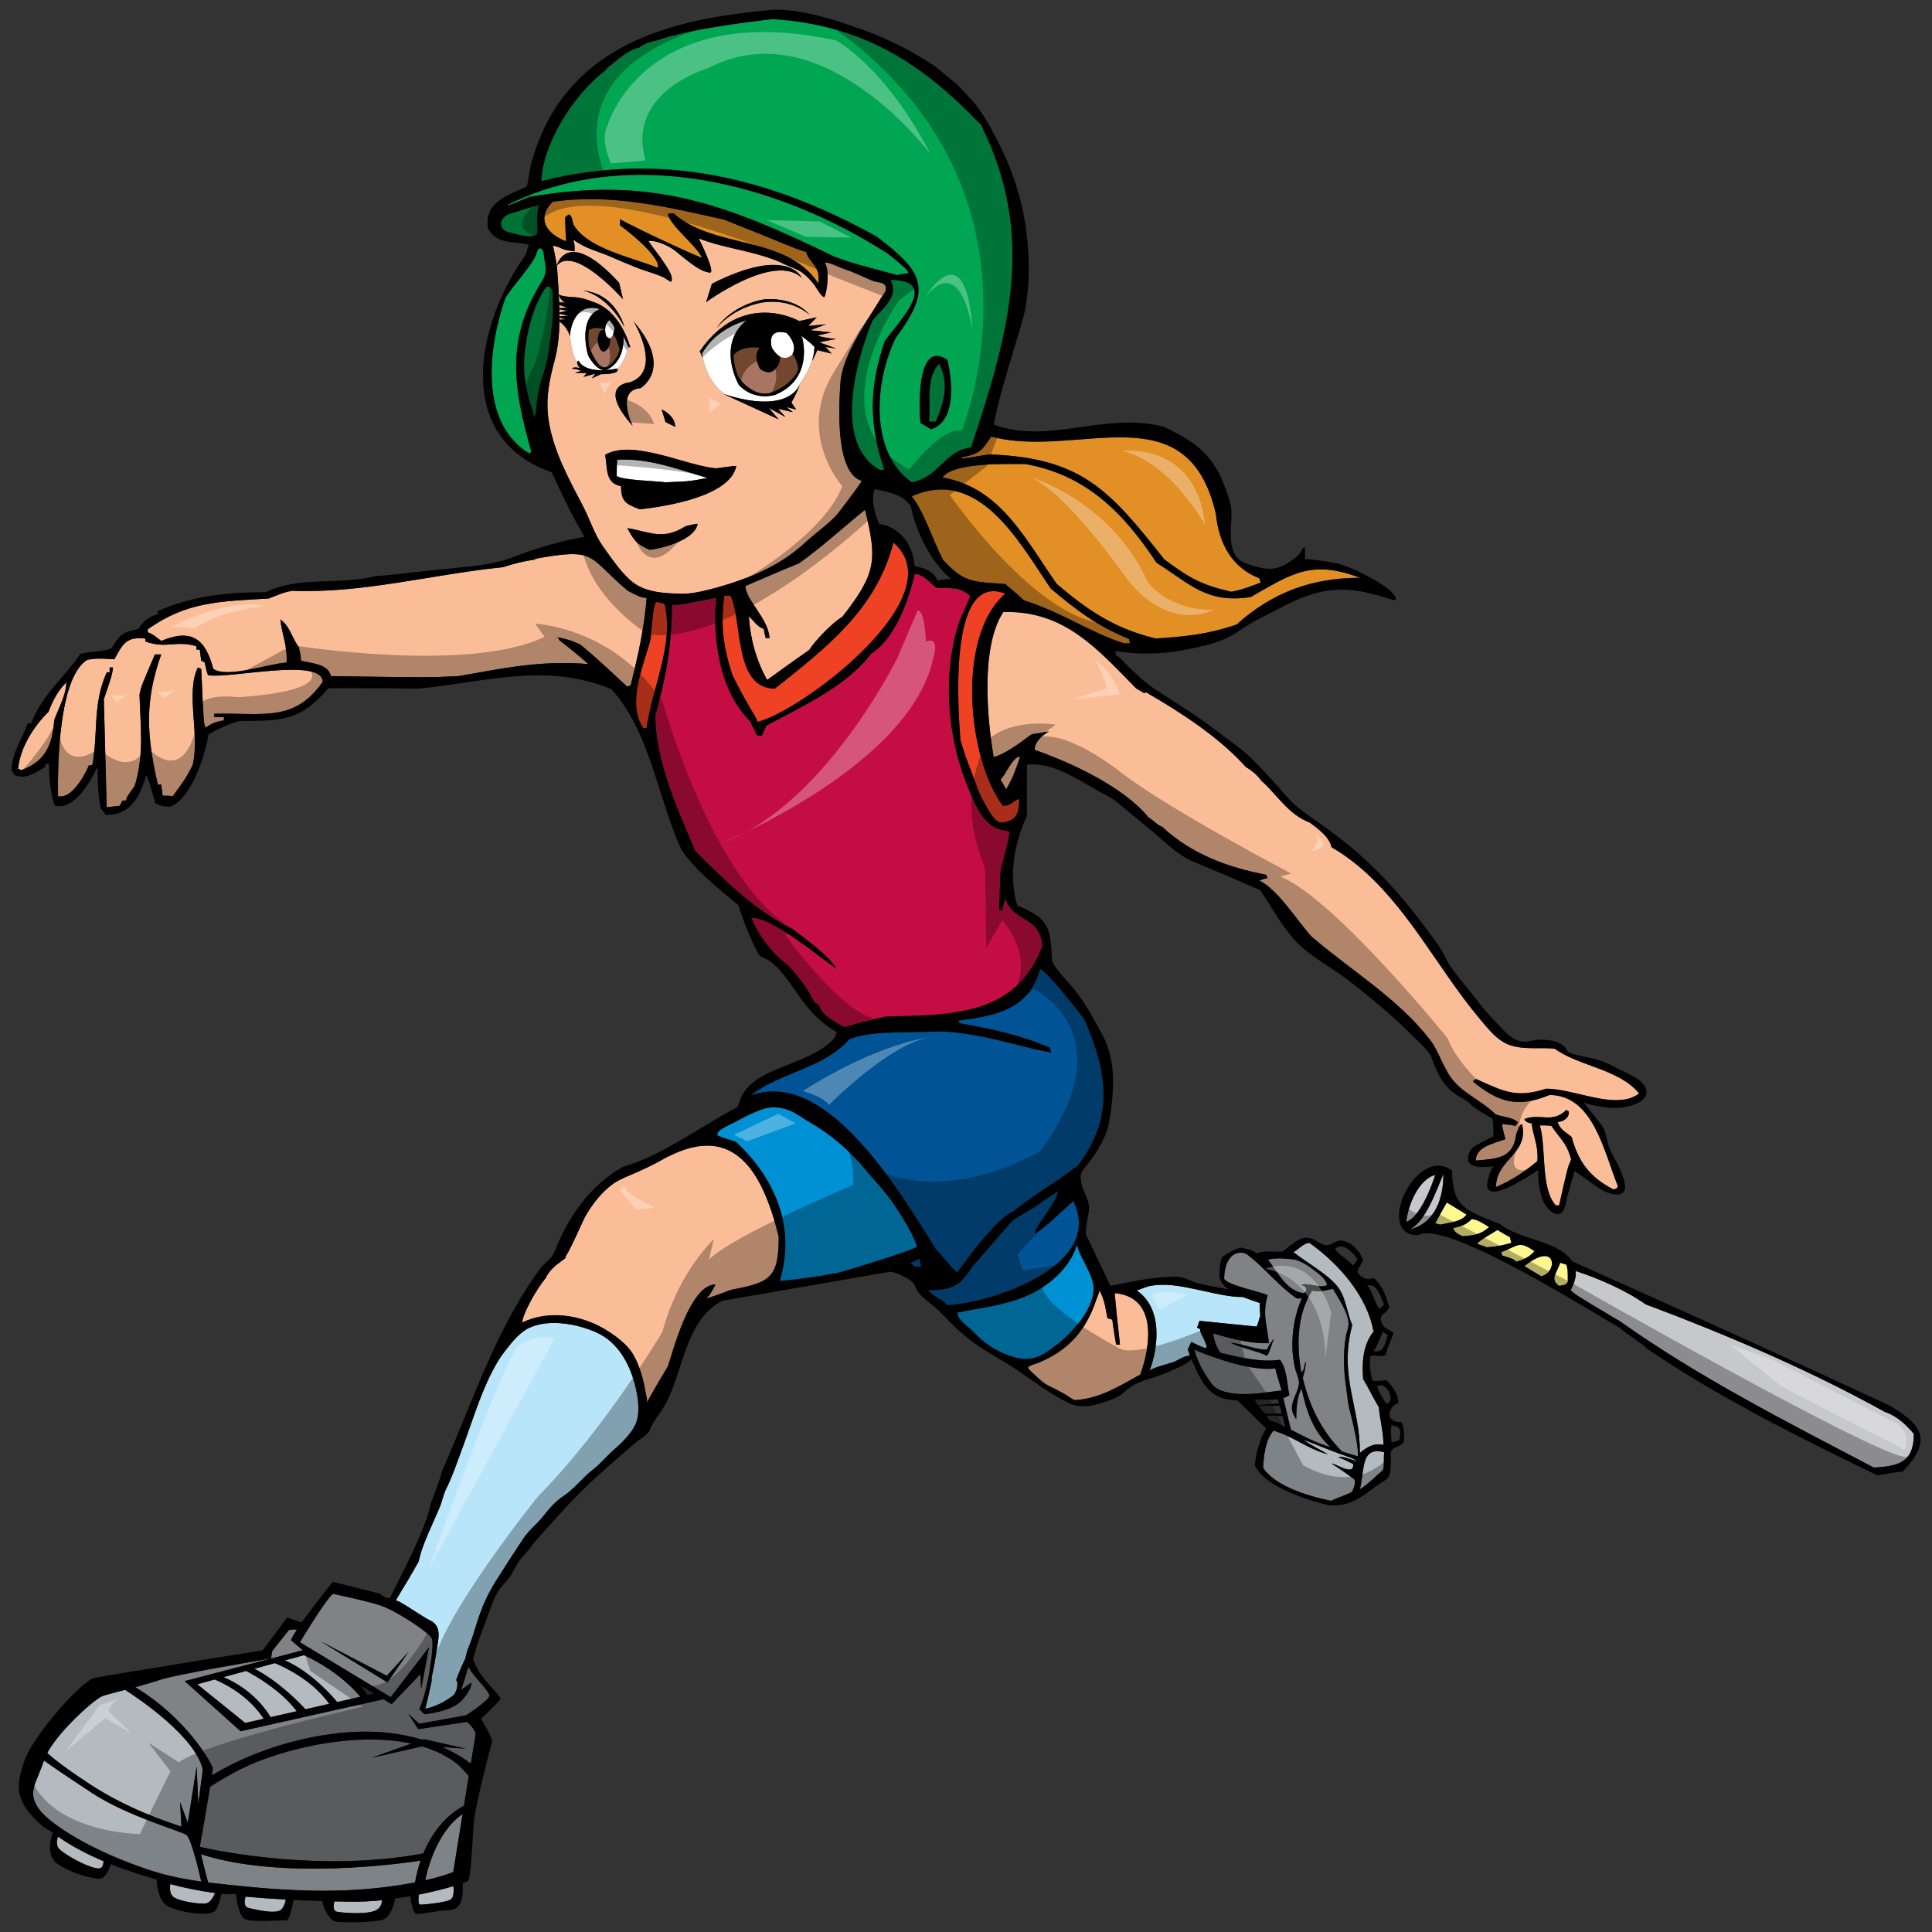
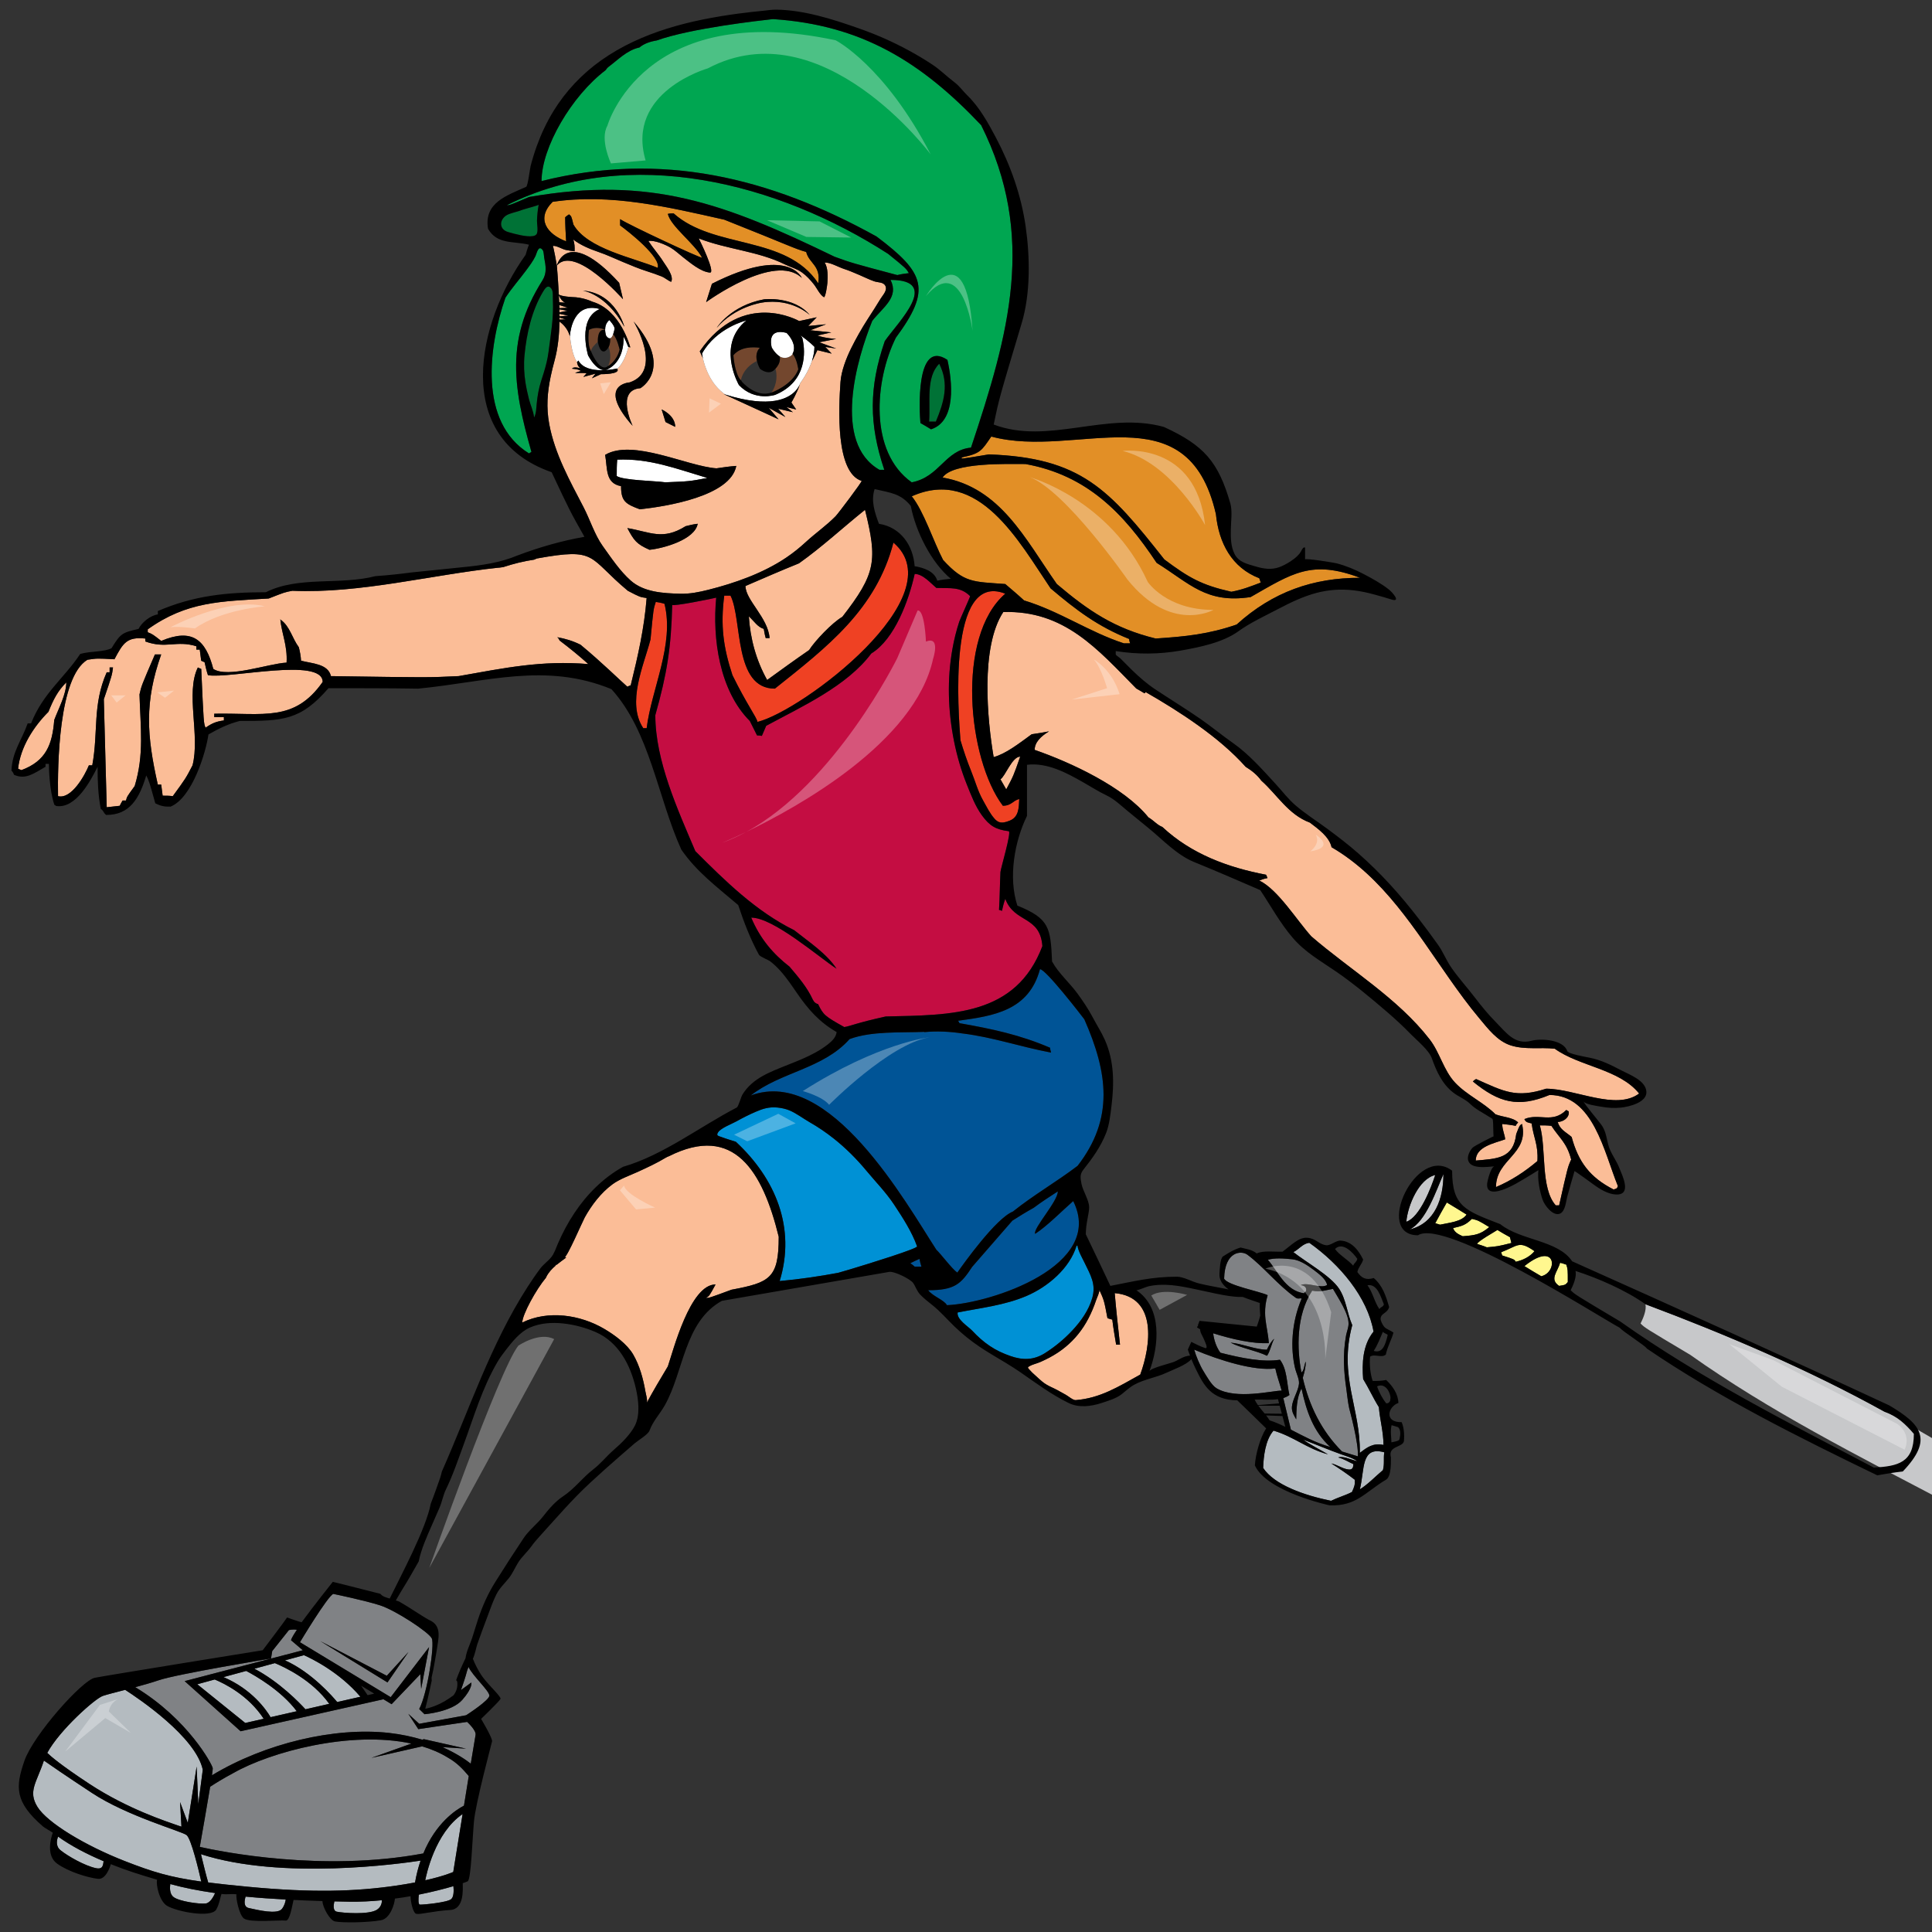
<svg xmlns="http://www.w3.org/2000/svg" version="1.1" id="Layer_2" x="0px" y="0px" width="200px" height="200px" viewBox="0 0 200 200" style="enable-background:new 0 0 200 200;" xml:space="preserve">
  <rect x="0" y="0" width="200" height="200" fill="#333333" stroke="none" />
  <path id="color15" style="fill:#C40D42;" d="M87.4,106.319c-2.037-1.136-2.17-1.262-2.71-2.374  c-0.222-0.046-0.424-0.194-0.553-0.476c-0.585-1.278-1.503-2.336-2.404-3.402c-1.662-1.288-3.033-2.856-3.965-5.075  c2.297,0,6.936,4.042,8.833,5.288c-1.047-1.595-2.893-2.794-4.391-3.991c-3.945-1.946-7.137-5.09-10.231-8.185  c-1.796-4.238-4.14-9.33-4.14-14.071c1.197-4.242,1.645-6.985,1.748-11.425c-0.005,0.203,4.12-0.626,4.556-0.741  c-0.411,4.238,0.339,9.628,3.477,12.767c0.25,0.501,0.499,0.998,0.75,1.498c0.15,0,0.299,0,0.497,0.05  c0.151-0.351,0.3-0.7,0.451-1.048c3.694-1.997,8.336-4.093,10.879-7.486c2.444-1.496,3.891-5.539,4.492-8.234  c0.85,0,1.647,0.951,2.245,1.449c1.447,0.05,2.495-0.15,3.492,0.849c0.032,0.032-1.035,2.375-1.117,2.622  c-0.309,0.933-0.545,1.889-0.716,2.855c-0.556,3.134-0.459,6.387,0.162,9.505c0.305,1.537,0.743,3.05,1.327,4.505  c0.443,1.103,0.872,2.247,1.574,3.215c0.79,1.082,1.44,1.465,2.767,1.63c0.317,0.04-0.838,3.883-0.855,4.231  c-0.065,1.293-0.069,2.617-0.147,3.922c0.099,0,0.199,0.05,0.3,0.098c0.099-0.449,0.197-0.846,0.348-1.248  c0.947,2.546,3.593,1.697,3.839,4.892c-2.743,7.234-9.379,7.132-16.216,7.285C88.548,105.92,88.048,106.22,87.4,106.319z" />
  <path id="color14" style="fill:#007236;" d="M56.786,36.418c-0.095,0.751-0.28,1.463-0.496,2.167  c-0.081,0.266-0.166,0.531-0.254,0.797c-0.26,0.796-0.4,1.594-0.479,2.426c-0.044,0.454-0.047,1.012-0.269,1.411  c-0.066-0.673-0.369-1.252-0.532-1.901c-0.14-0.56-0.267-1.123-0.358-1.693c-0.151-0.945-0.192-1.898-0.101-2.851  c0.214-2.245,0.752-4.611,1.898-6.543c0.21-0.355,0.527-0.875,0.902-0.318c0.183,0.271,0.121,0.838,0.137,1.164  C57.325,32.939,57.013,34.631,56.786,36.418z M55.532,24.257c0.216-0.287,0.047-1.059,0.057-1.397  c0.017-0.562,0.073-1.119,0.173-1.671c-0.015,0.081-1.482,0.449-1.665,0.523c-0.47,0.192-0.954,0.276-1.414,0.452  c-0.979,0.374-1.163,1.564-0.052,1.868c0.133,0.037,0.353,0.1,0.616,0.168C54.049,24.406,55.239,24.648,55.532,24.257z   M96.88,43.644c0.849-2.045,1.398-3.891,0.349-5.988c-1.399,1.397-0.898,3.942-1.047,5.988C96.182,43.644,96.88,43.644,96.88,43.644  z" />
  <path id="color13" style="fill:#E28F26;" d="M69.734,22.09c-0.201,0-0.4,0-0.601,0.05c0.302,1.297,2.748,3.041,3.545,4.536  c-0.199,0.052-7.584-3.392-8.484-3.99v0.65c0.9,0.65,4.243,3.294,3.893,4.392c-2.495-1.051-7.286-1.947-8.731-4.49  c-0.202-0.85-0.202-0.85-0.45-1.047c-0.15,0.098-0.3,0.198-0.4,0.299c0,0.797,0.05,1.647,0.1,2.493  c-1.995-0.749-3.144-2.343-1.397-4.09c5.987-0.9,11.974,0.548,17.763,1.846c6.787,2.693,7.236,2.994,8.483,3.343  c0.299,1.199,1.547,1.398,1.248,3.244C81.358,24.285,73.922,25.832,69.734,22.09z M119.734,58.266  c-3.446-5.192-7.237-9.081-13.574-10.23c-1.846,0-7.536-0.199-8.582,1.397c5.988,1.047,8.533,6.337,11.825,11.026  c3.244,2.747,5.939,4.593,10.229,5.64c3.094-0.201,5.49-0.448,8.384-1.447c3.742-3.393,7.935-4.84,12.775-4.84  c-5.038-1.897-7.035-0.449-11.328,1.996C124.87,62.507,123.175,60.411,119.734,58.266z M99.625,47.337  c-0.251,0.201-0.251,0.201,2.745-0.299c9.527,0.347,12.425,3.592,18.164,10.876c2.544,1.897,3.841,2.646,6.933,3.345  c1.097-0.201,1.996-0.55,3.045-0.951c-0.052-0.149-0.101-0.3-0.151-0.449c-2.845-1.097-4.189-3.641-4.489-6.636  c-2.943-12.872-14.371-5.637-23.253-8.033C101.619,46.638,101.52,46.938,99.625,47.337z M108.757,60.908  c-3.242-4.789-7.436-12.622-14.371-9.531c1.248,1.546,2.245,4.69,3.242,6.588c2.195,2.395,3.094,2.244,6.438,2.493  c0.645,0.55,1.298,1.099,1.947,1.699c3.643,1.097,6.786,3.292,10.328,4.44h0.65c-0.052-0.15-0.101-0.299-0.101-0.449  C113.646,64.85,111.403,63.154,108.757,60.908z" />
  <path id="color12" style="fill:#00A651;" d="M54.641,45.433c0.121,0.454,0.246,0.905,0.374,1.356  c-0.098,0.049-0.2,0.099-0.251,0.149c-5.24-3.245-4.191-11.078-2.444-16.116c0.647-0.991,1.444-1.881,2.145-2.833  c0.347-0.47,0.717-0.958,0.97-1.487c0.135-0.28,0.298-1.194,0.741-0.619c0.125,0.164,0.122,0.597,0.16,0.794  c0.165,0.847,0.291,1.591-0.168,2.325c-0.485,0.771-0.929,1.563-1.308,2.391c-0.665,1.453-1.121,2.997-1.315,4.585  C53.153,39.168,53.821,42.363,54.641,45.433z M86.403,26.579c1.795,0.649,1.795,0.649,6.487,1.896c0.397-0.101,0.795-0.15,1.196-0.2  c-0.297-0.499-0.297-0.499-2.146-1.996c-11.378-7.335-26.797-11.376-39.47-5.037c0.299,0,0.299,0,2.295-0.849  C67.39,18.196,74.974,21.041,86.403,26.579z M56.062,18.744c0-3.498,3.11-8.812,6.637-11.485c0.081-0.13,0.18-0.252,0.311-0.35  c0.988-0.738,1.844-1.657,3.079-1.972c0.028-0.007,0.05,0,0.076-0.004c0.504-0.421,1.142-0.636,1.81-0.743  c3.574-1.276,10.702-2.064,12.037-2.213c9.131,0.599,15.322,4.391,21.556,10.978c5.739,11.479,2.895,21.557-1.049,33.383  c-2.694,0.249-3.241,3.043-6.137,3.593c-4.441-3.144-3.842-10.529-1.644-14.97c3.69-4.99,3.043-6.686-1.995-10.477  C79.663,18.344,68.437,15.65,56.062,18.744z M95.283,43.793c0.352,0.2,0.701,0.401,1.098,0.649c2.644-0.847,2.195-4.988,1.696-7.185  C94.736,35.012,95.184,42.697,95.283,43.793z M91.042,48.635h0.5c-1.596-4.739-1.596-8.531,0.049-13.322  c1.345-1.948,5.888-6.338,0.597-6.338c0.899,1.796-0.748,2.793-1.893,4.241C88.696,37.159,86.152,45.84,91.042,48.635z" />
  <path id="color11" style="fill:#EF4123;" d="M66.942,75.382h-0.351c-1.746-2.645,0.05-6.488,0.75-9.184  c0.299-3.142,0.299-3.142,0.547-3.89c0.3,0.049,0.6,0.098,0.9,0.198C69.836,66.697,67.439,71.338,66.942,75.382z M104.066,61.458  c-6.038-2.395-4.842,12.475-4.641,15.168c0.323,1.082,0.683,2.153,1.109,3.199c0.418,1.025,0.686,2.075,1.24,3.048  c0.372,0.653,0.687,1.327,1.192,1.893c0.147,0.165,0.292,0.269,0.444,0.327c0.33,0.125,0.683,0.034,1.116-0.14  c0.952-0.38,0.942-1.335,0.988-2.238c-0.651,0.148-0.802,0.697-1.699,0.697C100.174,78.572,98.925,65.898,104.066,61.458z   M74.974,61.658c-0.4,3.095-0.101,5.339,0.848,8.233c1.497,3.045,2.496,4.342,2.594,4.841c4.64-1.148,20.508-13.074,14.072-18.563  c-1.797,6.936-6.886,10.828-12.274,15.119c-4.292,0-3.344-7.134-4.592-9.63C75.622,61.658,74.974,61.658,74.974,61.658z" />
  <path id="color10" style="fill:#005496;" d="M77.719,113.404c3.095-2.443,7.486-2.745,10.23-5.838  c2.295-0.847,5.288-0.648,7.736-0.748v0.027c1.295-0.124,2.617-0.063,3.947,0.138c3.146,0.383,5.987,1.384,9.174,1.981  c-0.048-0.201-0.101-0.35-0.101-0.501c-3.143-1.347-5.987-1.946-9.381-2.544c-0.049-0.1-0.1-0.201-0.149-0.249  c3.691-0.499,7.334-1.048,8.484-5.339c0.598,0,4.292,4.789,4.59,5.188c2.444,5.541,3.093,10.28-0.699,15.17  c-2.151,1.639-4.576,3.03-6.698,4.733c-1.756,0.696-5.141,5.444-5.751,6.318c-0.537-0.364-1.754-1.996-2.171-2.368  C93.788,124.531,85.903,110.36,77.719,113.404z M111.099,124.333c-1.196,1.046-2.642,2.542-3.94,3.393  c-0.249-0.55,2.346-3.345,2.346-4.395c-0.852,0.551-1.699,1.099-2.496,1.698c-0.802,0.447-1.546,0.905-2.208,1.331l-4.161,4.781  c-1.168,1.787-1.818,2.421-4.558,2.421c0.499,0.647,1.646,0.997,1.945,1.548C102.618,134.912,114.442,131.018,111.099,124.333z   M94.236,130.77c0.151,0.101,0.299,0.2,0.449,0.35h0.699c-0.101-0.3-0.15-0.551-0.2-0.8  C94.834,130.469,94.535,130.618,94.236,130.77z" />
  <path id="color9" style="fill:#FFF78F;" d="M149.074,126.778c-0.201-0.053-0.35-0.102-0.498-0.15  c0.398-0.75,0.798-1.449,1.197-2.148c0.649,0.402,1.346,0.801,2.047,1.251C151.32,126.479,149.973,126.577,149.074,126.778z   M157.807,131.067c0.55,0.35,1.146,0.699,1.745,1.048C161.3,131.717,161.149,128.374,157.807,131.067z M155.412,129.622  c0,0.099,0.048,0.197,0.099,0.346c1.247,0.397,1.247,0.397,1.397,0.65c0.699-0.149,1.449-0.498,1.944-1.097  C157.207,128.374,157.157,128.972,155.412,129.622z M156.31,128.074c-0.45-0.248-0.897-0.498-1.298-0.748  c-0.299,0.201-2.095,1.199-2.095,1.448c0.299,0.099,0.648,0.199,0.998,0.347c1.146-0.099,1.146-0.099,2.544-0.448  C156.41,128.475,156.359,128.273,156.31,128.074z M152.37,126.178c-0.649,0.648-1.049,0.748-1.948,0.949  c0.15,0.449,0.547,0.646,0.997,0.848c1.248-0.1,1.797-0.149,2.746-0.948C153.016,126.33,153.016,126.33,152.37,126.178z   M161.499,130.717c-0.249,0.949-1.144,1.697-0.099,2.398c0.648-0.101,0.648-0.101,0.899-0.402c0-1.296,0-1.296-0.151-1.795  C161.897,130.819,161.698,130.77,161.499,130.717z" />
-   <path id="color8" style="fill:#C7C8CA;" d="M149.423,121.538c0,2.496-0.847,5.09-3.493,5.739  C147.626,126.427,148.675,123.234,149.423,121.538z M148.576,121.636c-1.696,0.399-2.845,3.145-2.995,4.841  C146.978,126.027,148.174,122.883,148.576,121.636z M195.081,146.138c-7.836-4.342-16.37-7.984-24.752-11.127  c-1.945-1.399-4.889-2.696-7.234-3.444c0.15,0.598-0.249,1.497-0.499,1.996c0.448,0.448,0.448,0.448,5.138,3.242  c8.233,5.838,17.316,10.429,26.249,15.121c2.496-0.149,4.143-0.5,4.139-3.493C197.274,147.437,196.376,146.587,195.081,146.138z" />
-   <path id="color7" style="fill:#B9E5FB;" d="M124.799,139.563c-0.559-0.182-1.012-0.422-1.475-0.654  c-0.114,0.267-0.24,0.534-0.359,0.8c0.066,0.206,0.151,0.417,0.23,0.627c-0.154,0.001-0.351,0.043-0.518,0.097  c-0.414,0.137-0.772,0.399-1.174,0.559c-0.349,0.138-2.394,0.631-2.516,0.953c0.997-2.642,1.345-6.583-1.351-8.382  c0.079,0.052,1.066-0.364,1.227-0.399c0.395-0.089,0.798-0.139,1.204-0.158c0.802-0.038,1.606,0.058,2.394,0.197  c0.91,0.16,1.807,0.378,2.712,0.561c0.363,0.076,2.298,0.546,3.482,0.496c0.661,0.268,1.316,0.466,1.762,0.627  c-0.025,0.453,0.011,0.849,0.046,1.312c-0.155,0.578-0.362,1.131-0.362,1.131l-5.93-0.596c-0.06,0.166-0.118,0.332-0.18,0.497  c0.023,0.004,0.047,0.008,0.07,0.012c-0.034,0.019-0.065,0.039-0.099,0.058c-0.014,0.039-0.031,0.074-0.045,0.113  c0.107,0.067,0.214,0.135,0.325,0.198c-0.027,0.331,0.265,0.692,0.41,1.07C124.766,138.98,125.076,139.549,124.799,139.563z   M61.649,137.893c-1.067-0.462-2.214-0.77-3.371-0.89c-1.141-0.12-2.357-0.043-3.42,0.423c-1.026,0.449-1.843,1.483-2.518,2.357  c-0.316,0.409-0.605,0.794-0.862,1.238c-1.576,2.707-2.427,5.661-3.5,8.572c-0.574,1.555-1.091,3.111-1.815,4.59  c-0.289,0.593-0.401,1.274-0.661,1.885c-0.259,0.61-0.533,1.215-0.798,1.822c-0.531,1.214-1.095,2.459-1.367,3.762  c-0.564,0.982-1.095,1.947-1.703,2.903c-0.251,0.395-0.437,0.761-0.662,1.128c0.11,0.033,0.222,0.062,0.33,0.1  c1.094,0.615,2.19,1.404,3.104,1.908c1.41,0.6,0.97,1.928,0.779,3.291c-0.159,0.848-0.27,1.703-0.48,2.541  c-0.041,0.157-0.039,0.302-0.011,0.433c-0.328,1.612-0.672,2.932-0.672,2.932s1.161-0.165,2.49-1.083  c0.148-0.103,0.292-0.202,0.43-0.303c0.104-0.123,0.353-0.489,0.395-0.979c0.05-0.612-0.127-0.567-0.127-0.567  c0.255-0.736,0.602-1.51,0.979-2.296c0.094-0.719,0.463-1.43,0.683-2.091c0.213-0.637,0.392-1.287,0.606-1.924  c0.479-1.425,1.016-2.638,1.805-3.898c0.954-1.524,1.931-3.037,2.93-4.534c0.534-0.801,1.42-1.478,2.014-2.246  c0.576-0.744,1.268-1.546,2.061-2.068c1.191-0.786,2.017-1.94,3.13-2.793c0.769-0.59,1.369-1.361,2.102-1.999  c0.787-0.684,1.735-1.594,2.209-2.539c0.558-1.113,0.358-2.683,0.09-3.844C65.262,141.297,64.029,138.922,61.649,137.893z" />
+   <path id="color8" style="fill:#C7C8CA;" d="M149.423,121.538c0,2.496-0.847,5.09-3.493,5.739  C147.626,126.427,148.675,123.234,149.423,121.538z M148.576,121.636c-1.696,0.399-2.845,3.145-2.995,4.841  C146.978,126.027,148.174,122.883,148.576,121.636z M195.081,146.138c-7.836-4.342-16.37-7.984-24.752-11.127  c0.15,0.598-0.249,1.497-0.499,1.996c0.448,0.448,0.448,0.448,5.138,3.242  c8.233,5.838,17.316,10.429,26.249,15.121c2.496-0.149,4.143-0.5,4.139-3.493C197.274,147.437,196.376,146.587,195.081,146.138z" />
  <path id="color6" style="fill:#0091D5;" d="M104.578,140.368c-0.761-0.27-1.405-0.561-2.102-1.025  c-0.693-0.462-1.273-0.994-1.817-1.574c-0.434-0.463-1.638-1.172-1.525-1.902c2.402-0.476,4.886-0.744,7.156-1.722  c2.182-0.936,4.444-2.847,5.15-5.177c0.038,0.002,0.068-0.022,0.093-0.041c0.056,0.339,0.18,0.65,0.323,0.954  c0.129,0.279,0.28,0.55,0.415,0.831c0.616,1.281,1.21,2.212,0.8,3.652c-0.365,1.281-1.178,2.417-2.08,3.38  c-0.831,0.887-1.783,1.673-2.81,2.326C107.015,140.811,105.872,140.826,104.578,140.368z M94.936,129.022  c-0.542-1.514-1.478-2.958-2.36-4.292c-0.867-1.31-1.897-2.345-2.886-3.538c-1.003-1.213-2.152-2.357-3.364-3.317  c-0.791-0.626-1.627-1.2-2.503-1.698c-0.682-0.39-1.394-0.941-2.118-1.239c-0.357-0.147-0.846-0.255-1.248-0.289  c-0.864-0.076-1.487,0.122-2.243,0.449c-0.677,0.293-1.335,0.626-1.979,0.985c-0.471,0.263-1.606,0.685-1.896,1.134  c-0.232,0.361,0.016,0.364,0.373,0.498c0.478,0.181,0.974,0.323,1.461,0.479c4.089,3.792,6.238,8.884,4.54,14.419  c2.057-0.187,4.041-0.474,6.05-0.85c0.05-0.009,0.484-0.133,1.127-0.327C90.152,130.758,95.015,129.245,94.936,129.022z" />
  <path id="color5" style="fill:#FBBD97;" d="M65.291,60.099c1.375,1.217,3.389,1.315,5.126,1.363  c0.987,0.027,1.944-0.166,2.903-0.407c2.764-0.693,5.705-1.733,8.084-3.342c0.738-0.5,1.366-1.007,2.027-1.615  c1.006-0.925,2.099-1.674,3.066-2.656c0.281-0.285,2.794-3.629,2.699-3.66c-2.72-0.877-2.374-7.579-2.187-10.248  c0.079-1.119,0.594-2.454,1.098-3.476c0.519-1.044,1.094-2.058,1.725-3.038c0.446-0.692,0.896-1.382,1.32-2.088  c0.223-0.372,0.715-0.844,0.518-1.31c-0.189-0.443-0.769-0.367-1.154-0.498c-0.563-0.192-1.019-0.436-1.552-0.659  c-0.528-0.219-1.057-0.46-1.599-0.631c-0.54-0.168-1.477-0.718-2.001-0.651c0.366,0.518,0.327,1.494,0.286,2.1  c-0.011,0.194-0.174,1.404-0.346,1.487c-0.437-0.248-0.738-0.948-1.058-1.347c-0.355-0.444-0.754-0.883-1.227-1.223  c-0.556-0.4-1.16-0.531-1.762-0.829c-2.786-1.38-6.03-1.558-8.926-2.694c0.089,0.16,1.777,3.586,1.162,3.538  c-0.959-0.075-2.072-1.037-2.809-1.609c-0.412-0.32-0.805-0.7-1.249-0.963c-0.553-0.327-1.674-0.804-2.315-0.701  c0.465,0.729,1.061,1.38,1.527,2.118c0.304,0.483,1.145,1.528,0.832,2.114c-0.352-0.14-0.637-0.419-0.995-0.562  c-0.479-0.191-1.006-0.374-1.501-0.53c-0.871-0.275-1.646-0.612-2.49-0.96c-0.865-0.358-1.657-0.741-2.542-1.042  c-0.902-0.307-1.865-0.709-2.621-1.295c0.159,0.375,0.167,0.813,0.153,1.227c-0.311-0.043-0.618-0.077-0.93-0.145  c-0.349-0.076-1.049-0.503-1.325-0.399c0.05-0.018,0.401,1.863,0.415,2.018c0,0,1.046-4.118,6.451,1.787l0.4,1.702  c0,0-4.992-5.677-6.85-3.489c0.055,0.554,0.082,1.11,0.126,1.665c0.036,0.445,0.049,0.893,0.075,1.34  c0.332,0.204,1.351,0.259,1.351,0.259c1.196,0.017,2.106,0.474,2.106,0.474c2.965,0.85,3.945,4.736,3.945,4.736l-0.189-0.044  c-0.092,0.371-0.462,1.669-1.161,2.256c0.383,0.591-1.685,0.561-1.685,0.561l-0.94,0.426l0.379-0.483l-1.262,0.342l0.34-0.384  c-0.116-0.038-1.196-0.018-1.196-0.018c0.315-0.15,0.589-0.201,0.589-0.201c-0.099-0.193-0.902-0.248-0.902-0.248  c0.148-0.272,0.873-0.041,0.873-0.041c-0.337-0.217-0.355-0.637-0.355-0.637s-0.579-0.722-0.738-2.8  c-0.006,0.069-0.009,0.116-0.009,0.116c-0.214-0.79-0.735-1.272-1.073-1.515c-0.027,1.355-0.152,2.707-0.507,4.021  c-0.152,0.561-0.29,1.109-0.404,1.654c-0.341,1.625-0.475,3.212-0.148,4.954c0.578,3.079,2.121,5.841,3.55,8.589  c0.665,1.279,1.15,2.854,1.98,4.01C63.262,57.733,64.166,59.103,65.291,60.099z M60.309,30.082c3.445,0.247,4.326,3.747,4.326,3.747  C62.714,30.362,60.309,30.082,60.309,30.082z M67.238,56.914c-1.347-0.598-1.599-0.947-2.295-2.246  c2.394,0.402,3.64,1.3,6.036-0.198c0.401-0.101,0.799-0.2,1.249-0.25C71.927,55.867,68.684,56.765,67.238,56.914z M83.837,32.618  c0,0-1.852-1.807-4.986-1.291c0,0-2.756,0.399-4.653,2.607c0,0,1.437-2.307,4.896-2.948C79.093,30.986,82.161,30.619,83.837,32.618z   M73.699,29.376c7.907-4.004,9.308-0.601,9.308-0.601c-2.804-2.702-9.909,2.503-9.909,2.503L73.699,29.376z M82.729,33.237  l1.816-0.39l-0.875,0.902l1.844-0.178l-1.629,0.618l2.172,0.221l-1.443,0.323c0.807,0.292,1.95,0.355,1.95,0.355l-1.76,0.344  l1.763,0.649l-1.133-0.168l0.662,0.694l-1.479-0.36l-0.527,1.096l0.014-0.137c-0.402,1.352-1.239,2.415-1.239,2.415  s-0.013,0.056-0.05,0.148c-0.327,0.962-0.889,1.897-0.889,1.897l0.499,0.729l-1.016-0.26l0.674,0.538l-1.529-0.364l0.749,0.86  l-1.73-0.96l1.026,1.2l-1.594-0.737l-2.81-1.29l-0.958-0.439l-0.324-0.149c0.062,0.02,0.116,0.032,0.177,0.051  c-1.559-1.06-2.139-2.913-2.329-3.778l-0.321-0.701C76.909,29.877,82.729,33.237,82.729,33.237z M69.896,44.188l-1.002-0.501  l-0.4-1.301C68.495,42.387,69.896,42.987,69.896,44.188z M65.192,39.584c3.503-1.201,0.401-6.305,0.401-6.305  c4.203,4.904,0.701,6.906,0.701,6.906c-2.602,0.2-0.801,3.903-0.801,3.903C61.688,39.784,65.192,39.584,65.192,39.584z   M74.172,48.481c0.649-0.099,1.347-0.198,2.048-0.25c-0.6,3.144-7.237,4.192-9.982,4.492c-1.497-0.55-1.946-0.85-1.946-2.396  c-1.647-0.3-1.398-1.797-1.647-3.241C65.489,45.387,71.178,48.283,74.172,48.481z M58.848,32.675l-0.928,0.078  c0.001-0.089-0.001-0.178-0.001-0.266L58.848,32.675z M57.921,33.087c0-0.07-0.001-0.139-0.001-0.209l0.649,0.186L57.921,33.087z   M57.917,32.021l0.834,0.149l-0.833,0.171C57.917,32.233,57.919,32.126,57.917,32.021z M57.903,31.577l0.88,0.283l-0.866,0.043  c-0.002-0.026,0-0.054-0.001-0.08C57.914,31.74,57.905,31.659,57.903,31.577z M82.402,40.411c0.187-0.226,0.348-0.483,0.461-0.79  c-0.015,0.049-0.034,0.098-0.05,0.148C82.753,39.916,82.627,40.154,82.402,40.411z M58.505,31.335l-0.619-0.046  c-0.009-0.247-0.027-0.492-0.041-0.738C57.91,30.706,58.124,31.165,58.505,31.335z M6.863,70.641  c-0.001,1.247-0.8,2.694-1.248,3.892c-0.201,2.544-0.849,4.241-3.393,5.191c-0.15-0.052-0.249-0.102-0.35-0.151  c0.251-2.246,1.598-4.339,3.145-5.888C5.515,72.436,5.965,71.539,6.863,70.641z M66.94,61.906c-0.251,3.145-0.9,5.988-1.648,9.033  c-0.149,0.049-0.248,0.098-0.347,0.15c-0.673-0.578-2.707-2.583-4.854-4.352c-0.777-0.385-1.577-0.629-2.403-0.772  c0.008,0.006,0.014,0.013,0.021,0.019c0.104,0.087,0.174,0.197,0.219,0.318c1.031,0.781,2.037,1.597,2.974,2.441  c-4.84-0.401-8.632,0.399-13.422,1.247c-3.143,0.15-3.143,0.15-13.222,0c-0.3-1.297-1.996-1.297-3.094-1.597  c-0.03-0.502-0.119-0.957-0.231-1.395c-0.677-0.905-0.924-2.159-1.851-2.822c-0.028-0.02-0.04-0.046-0.064-0.068  c0.151,1.545,0.749,2.69,0.649,4.485c-1.897,0.1-6.088,1.647-7.587,0.651c-0.797-3.046-2.195-4.243-5.389-2.897  c-0.898-0.697-0.898-0.697-1.398-0.898v-0.3c4.043-2.893,7.536-2.893,12.525-3.193c1.648-0.65,1.648-0.65,2.446-0.799  c7.035,0.3,14.321-1.646,21.357-2.395c0,0.003-0.002,0.005-0.002,0.008c0.159-0.017,0.314-0.039,0.469-0.063  c1.055-0.344,2.121-0.617,3.21-0.773c0.089-0.038,0.175-0.081,0.264-0.118c6.336-1.15,5.239-0.15,9.432,3.342  C66.24,61.807,66.24,61.807,66.94,61.906z M33.403,70.592c-2.941,4.19-6.134,3.192-11.224,3.291v0.35h0.998v0.349  c-0.799,0.1-1.248,0.301-1.896,0.749c-0.199-0.448-0.199-0.448-0.449-6.086c-0.15-0.051-0.25-0.1-0.351-0.15  c-1.297,2.644,0.25,7.035-0.549,10.13c-0.699,1.347-0.699,1.347-2.046,3.192c-0.349-0.048-0.699-0.048-1.049-0.048  c-0.05-0.4-0.099-0.8-0.15-1.149h-0.35c-1.147-5.089-1.397-8.534,0.35-13.473h-0.649c-1.397,3.243-1.397,3.243-1.597,4.142  c0.099,3.444,0.499,6.188-0.498,9.482c-0.8,1.096-0.8,1.096-0.899,1.497h-0.35c-0.1,0.151-0.201,0.349-0.3,0.548  c-0.449,0.05-0.898,0.101-1.347,0.151c-0.1-3.743-0.2-7.484-0.299-11.178c0.848-2.495,0.848-2.495,0.949-3.293h-0.349v0.498h-0.3  c-1.497,3.394-0.849,6.14-1.497,9.632h-0.35c-0.4,0.999-1.797,3.543-3.194,3.193c-0.05-3.094,0.049-12.326,3.044-14.121  c0.998-0.15,0.998-0.15,2.796-0.05c0.898-1.696,1.297-2.346,3.193-2.146v0.3c2.145,0.798,3.243-0.15,5.288,0.5v0.349h0.35  c0.05,0.349,0.1,0.748,0.15,1.147c0.1,0.05,0.2,0.099,0.348,0.15c0.1,0.45,0.201,0.898,0.35,1.346  C23.722,70.293,33.403,67.997,33.403,70.592z M105.611,78.325c-0.697,1.995-0.697,1.995-1.445,3.392c-0.203-0.349-0.4-0.7-0.6-1.047  C104.066,80.37,104.765,78.325,105.611,78.325z M160.602,116.547c0.848,1.299,1.596,1.745,2.047,3.492  c-0.349,0.748-0.349,0.748-1.248,4.741h-0.349c-1.6-1.795-0.951-5.836-1.647-8.283C159.8,116.498,160.201,116.498,160.602,116.547z   M117.625,71.272c0.284,0.165,0.572,0.324,0.848,0.499c0.068-0.018,0.086-0.054,0.113-0.134c3.5,2.007,7.632,4.674,10.362,7.741  c0.622,0.386,1.192,0.83,1.619,1.429c1.644,1.45,2.788,3.52,5.037,4.352c0.846,0.649,1.994,1.447,2.242,2.547  c5.374,3.124,8.692,8.616,12.171,13.569c0.993,1.413,2.009,2.812,3.119,4.136c0.908,1.082,1.862,2.366,3.265,2.811  c1.489,0.472,3.024,0.171,4.549,0.341c2.546,1.845,6.686,2.095,8.732,4.639c-2.395,1.797-6.635-0.499-9.627-0.499  c-3.094,1-4.343,0.3-7.239-0.997c-0.148,0.049-0.247,0.153-0.347,0.248c2.694,2.199,4.688,2.747,7.931,1.398  c4.542,0,5.639,5.888,7.085,9.433c-0.099,0.248-0.099,0.248-0.449,0.35c-2.444-1.25-3.64-2.845-4.342-5.438  c-0.649-0.549-1.196-0.748-1.445-1.55c0.549,0,1.248-0.447,1.145-1.097c-0.096-0.049-0.198-0.1-0.247-0.15  c-1.449,1.45-2.796,0.3-4.341,0.948c0.15,0.35,0.347,0.35,0.748,0.448c0.199,1.5,0.699,2.199,0.598,3.894  c-1.295,1.099-2.743,2.047-4.29,2.693c0-2.892,3.44-3.393,2.695-6.533c-0.251,0.148-0.251,0.148-0.598,1.047  c-0.302,2.543-1.948,2.543-4.192,2.744c0-1.449,1.945-1.798,3.042-2.196c0-0.398-0.298-0.951-0.298-1.595  c0.448,0.047,0.898,0.099,1.397,0.198c0.051-0.15,0.149-0.252,0.248-0.35c-0.548-0.548-1.595-0.548-2.344-0.846  c-1.258-1.258-2.959-1.977-4.175-3.27c-1.201-1.278-1.577-3.111-2.635-4.478c-3.304-4.274-8.195-7.17-12.25-10.668  c-1.498-1.647-3.447-4.839-5.391-5.787c0.248-0.1,0.55-0.201,0.848-0.25c-0.049-0.15-0.101-0.25-0.15-0.348  c-3.941-0.748-7.735-2.145-10.728-4.94c-0.597-0.25-0.8-0.6-1.448-0.999c-2.544-3.144-8.033-5.687-11.775-6.985  c0-0.77,0.623-1.398,1.486-1.916c-0.595,0.113-1.193,0.217-1.795,0.298c-1.372,1.003-2.679,2.021-3.936,2.366  c-0.648-3.791-1.397-11.376,0.997-15.018C110.185,63.163,113.614,67.199,117.625,71.272z M82.709,58.316  c2.395-1.697,4.591-3.741,6.837-5.54c1.296,5.24,1.145,6.587-2.347,11.079c-1.048,0.598-2.843,2.493-3.443,3.442  c-1.449,0.998-2.897,2.047-4.341,3.094c-1.149-2.048-1.747-4.291-1.896-6.586c0.599,0.549,0.897,1.1,1.546,1.298  c0.05,0.298,0.1,0.599,0.201,0.948h0.399c-0.15-2.097-2.494-3.942-2.494-5.388C79.016,59.862,80.861,59.065,82.709,58.316z   M118.038,142.296c-2.246,1.246-4.142,2.445-6.686,2.644c-0.28,0.022-0.796-0.44-1.054-0.572c-0.372-0.188-0.73-0.421-1.106-0.6  c-0.36-0.171-0.735-0.337-1.069-0.568c-0.355-0.246-0.665-0.568-0.99-0.853c-0.192-0.168-0.381-0.343-0.548-0.539  c-0.185-0.21-0.252-0.248-0.02-0.38c0.326-0.186,0.752-0.274,1.099-0.422c0.653-0.283,1.287-0.612,1.879-1.008  c1.049-0.701,1.945-1.605,2.634-2.663c0.363-0.558,0.668-1.154,0.927-1.768c0.14-0.331,0.264-0.667,0.378-1.007  c0.062-0.186,0.392-0.878,0.314-1.048c0.499,1.099,0.499,1.099,0.848,2.945c0.151,0.052,0.3,0.1,0.501,0.15  c0.099,0.848,0.249,1.696,0.398,2.595h0.399c-0.2-1.797-0.399-3.59-0.548-5.339C119.833,134.26,119.136,139.303,118.038,142.296z   M80.613,128.026c0,4.289-0.899,4.736-4.892,5.486c-2.295,0.849-2.295,0.849-2.643,0.849c0.349-0.2,0.349-0.2,0.998-1.395  c-2.646,0-4.391,6.884-4.941,8.482c-0.748,1.248-1.496,2.496-2.194,3.794c0.129-0.238-0.085-0.942-0.128-1.194  c-0.225-1.304-0.596-2.68-1.265-3.83c-0.625-1.072-1.926-2.025-2.99-2.651c-2.495-1.47-5.825-1.968-8.492-0.658  c0-0.82,1.431-3.43,2.461-4.652c0.01-0.021,0.006-0.041,0.017-0.06c0.243-0.483,0.586-0.848,0.969-1.176  c0.015-0.032,0.031-0.068,0.045-0.1c0.025,0.003,0.046,0.004,0.072,0.006c0.281-0.23,0.575-0.445,0.875-0.665  c0.008-0.011,0.016-0.019,0.024-0.03c0.027-0.033,0.059-0.044,0.086-0.071c-0.052-0.012-0.105-0.026-0.159-0.037  c0.238,0.052,1.867-3.719,2.077-4.095c0.71-1.282,1.675-2.546,2.858-3.422c0.761-0.562,1.793-0.915,2.653-1.307  c0.979-0.449,1.959-0.901,2.882-1.461c0.113-0.067,0.224-0.116,0.334-0.154C75.99,116.301,78.954,121.257,80.613,128.026z" />
-   <path id="color4" style="fill:#A87562;" d="M76.716,39.289c0.012,0.087,0.039,0.168,0.1,0.238c0,0,1.47,1.698,3.055,1.098  c0.642-0.96,0.555-1.908,0.412-2.463c-0.119,0.128-0.216,0.208-0.216,0.208c-0.623,0.459-1.391-0.194-1.391-0.194  c-0.17-0.306-0.256-0.567-0.311-0.809C77.082,37.987,76.777,38.985,76.716,39.289z M63.003,35.925  c-0.076,0.15-0.18,0.291-0.338,0.403c0,0-0.488,0.377-0.748-0.809c-0.009-0.039-0.019-0.064-0.027-0.106  c0,0-0.001-0.017-0.001-0.024c-0.28,0.241-0.751,0.696-0.697,0.998c0,0,0.902,2.284,1.773,1.48  C63.327,37.103,63.157,36.345,63.003,35.925z" />
  <path id="color3" style="fill:#B4BBC0;" d="M34.907,176.194c-0.418-0.504-2.622-3.077-5.407-4.315l1.967-0.535  c0.758,0.336,3.661,1.735,5.843,4.304L34.907,176.194z M31.619,176.945l2.489-0.569l-0.028,0.003  c-1.75-2.464-4.633-3.806-5.625-4.214l-2.123,0.58C28.929,174.108,31.03,176.295,31.619,176.945z M6.265,191.537  c0.758,0.61,2.487,1.599,3.658,1.854c0.767,0.169,0.742-0.372,0.803-0.718c-1.758-0.744-3.353-1.573-4.712-2.548  C5.88,190.466,5.733,191.108,6.265,191.537z M30.72,177.146c-1.608-2.151-4.288-3.676-5.233-4.172l-2.352,0.639  c2.96,1.263,4.426,3.385,4.876,4.148L30.72,177.146z M18.434,188.983c0.128,0.042,0.233,0.074,0.349,0.111l-0.144-2.541l0.798,2.149  l0.918-5.83l0.169,3.898l0.467-3.568c-0.727-3.397-6.64-7.371-8.035-8.269c-1.008,0.263-1.888,0.484-2.31,0.627  c-0.812,0.271-4.485,3.549-5.757,5.902c0.334,0.327,1.389,1.256,4.386,3.225C13.182,187.248,17.194,188.546,18.434,188.983z   M19.307,189.961c-0.577-0.416-6.164-1.969-9.772-4.345c-2.862-1.882-4.451-2.985-4.989-3.363c-0.757,2.293-1.677,3.168-0.668,4.797  c1.02,1.642,4.926,3.999,9.037,5.606c2.927,1.144,4.702,1.676,7.921,2.124C20.603,193.751,19.796,190.318,19.307,189.961z   M27.298,177.926c-1.579-2.427-4.06-3.646-5.071-4.067l-1.805,0.496l4.967,4.006L27.298,177.926z M43.356,196.132  c-0.054,0.472-0.075,1.024,0.115,1.035c0.33,0.017,2.831-0.218,3.24-0.572c0.287-0.249,0.267-0.945,0.226-1.34  C46.041,195.52,44.796,195.843,43.356,196.132z M140.504,151.269c-0.396-0.312-1.024-0.489-1.664-0.718  c-1.303-0.462-2.713-1.068-3.939-1.517c0.769,0.555,1.721,1.01,2.575,1.519c-2.194-0.586-3.506-1.821-5.642-2.454  c-0.846,0.974-1.033,2.652-1.073,3.862c1.141,1.737,4.202,2.828,7.028,3.403c0.699-0.345,1.47-0.554,2.163-0.911  c0.231-0.497,0.347-0.772,0.286-1.277c-0.76-0.583-1.569-1.144-2.421-1.679c0.624,0.112,1.414,0.72,2.014,0.616  c0.234-0.104,0.249-0.234,0.271-0.548c-0.53-0.227-0.938-0.521-1.571-0.691C139.023,150.696,139.825,151.097,140.504,151.269z   M140.77,154.178c0.865-0.539,1.593-1.328,2.39-1.993c0.18-0.684,0.035-1.197,0.141-1.844  C140.847,149.673,141.288,152.115,140.77,154.178z M143.219,149.581c-0.01-1.383-0.371-2.583-0.481-3.914  c-0.592-0.944-1.043-1.961-1.626-2.908c-0.119-1.572-0.076-3.495,1.076-4.91c-0.628-3.57-3.489-6.963-6.645-9.191  c-0.687,0.065-1.079,0.691-1.657,0.96c1.34,1.066,3.842,2.441,4.734,3.791c0.743,1.124,0.824,2.542,1.364,3.769  c-1.436,5.315,0.871,8.637,0.784,13.229C141.557,149.799,142.138,149.363,143.219,149.581z M44.022,194.648  c1.994-0.45,2.899-0.862,2.899-0.862s0.461-2.854,0.967-5.997C45.016,189.735,44.113,194.153,44.022,194.648z M25.762,197.521  c0.901,0.198,2.961,0.706,3.429,0.081c0.26-0.342,0.356-0.709,0.388-0.963c-1.387-0.074-2.782-0.172-4.153-0.302  C25.284,196.789,25.207,197.4,25.762,197.521z M34.612,196.829c-0.097,0.419-0.149,0.98,0.246,1.067  c0.635,0.138,3.319,0.338,4.158-0.198c0.419-0.274,0.52-0.664,0.518-0.989c-1.109,0.111-2.249,0.17-3.377,0.151  C35.655,196.85,35.137,196.842,34.612,196.829z M17.949,196.368c0.565,0.462,2.723,0.766,3.355,0.679  c0.453-0.06,0.802-0.712,0.965-1.078c-1.684-0.239-3.262-0.547-4.641-0.933C17.578,195.381,17.54,196.041,17.949,196.368z   M20.801,191.945c0.269,1.12,0.595,2.412,0.754,2.931c1.149,0.144,2.478,0.282,4.092,0.438c6.781,0.648,11.198,0.486,15.336-0.11  c0.735-0.108,1.392-0.217,1.983-0.334c0.146-0.832,0.342-1.585,0.575-2.261C41.572,192.913,29.191,194.661,20.801,191.945z" />
  <path id="color2" style="fill:#808285;" d="M48.526,183.857c-0.158,0.964-0.326,2.014-0.496,3.06  c-0.853,0.446-2.91,1.801-4.207,4.949c-10.418,1.951-20.96-0.187-23.141-0.677c0.231-1.313,0.751-4.263,1.075-6.227  c0.465-0.307,1.291-0.829,2.394-1.415c3.865-2.208,12.166-4.423,18.441-3.053l-4.144,1.48l5.252-1.193  c0.954,0.285,1.849,0.664,2.654,1.159C47.326,182.488,47.914,183.135,48.526,183.857z M48.502,172.563  c0.418,0.923,2.183,2.49,2.155,2.978c-0.025,0.47-2.168,1.869-2.405,2.021l-4.855,0.885l-1.132-1.034l1.037,1.586l5.053-0.748  c0,0,0.978,0.879,0.873,1.359c-0.029,0.134-0.226,1.324-0.495,2.964c-0.439-0.347-1.43-1.048-2.936-1.715l2.449,0.162l-4.37-0.984  l-0.16,0.056c-1.007-0.3-2.14-0.554-3.426-0.7c-5.639-0.633-12.851,1.063-18.352,4.386c0.062-0.405,0.09-0.668,0.085-0.73  c-0.04-0.377-2.581-5.114-8.023-8.392c0.854-0.229,1.723-0.477,2.421-0.715c1.852-0.64,11.633-2.255,11.633-2.255l0.125-0.767  l1.726-2.171c0,0,0.436-0.116,0.828-0.031c-0.314,0.464-0.544,0.848-0.613,1.073l1.226,1.043l-12.232,3.194l5.793,5.191  l14.785-3.313l0.846,0.512l2.973-3.108l0.085,1.522l0.819-4.325l-3.969,5.183l-9.395-5.686c0,0,2.852-4.759,3.449-5.003  c0,0,3.256,0.668,4.853,1.187c1.598,0.519,5.027,2.768,5.345,3.421c0.315,0.653-0.471,5.777-1.305,7.309l0.552,0.537  c0,0,2.799-0.223,3.908-1.482c1.112-1.259,0.934-1.798,0.934-1.798s-0.41,0.307-1.068,0.78c0.14-0.394,0.514-1.492,0.602-1.887  C48.338,172.985,48.401,172.809,48.502,172.563z M42.286,171.009l-2.245,2.466l-6.887-3.587l6.959,4.277L42.286,171.009z   M135.018,133.88c0.022-0.117,0.075-0.163,0.157-0.163c0.143-0.397-0.088-0.633-0.524-0.683c0.724-0.347,2.034,0.409,2.726-0.007  c-0.075-0.574-0.811-1.137-1.404-1.584c-0.641-0.477-1.414-0.997-2.183-1.082c-0.83-0.09-1.892-0.164-2.546,0.057  C132.211,131.456,133.035,133.649,135.018,133.88z M139.667,145.775c-0.145-0.663-0.21-1.407-0.307-2.085  c-0.238-1.633-0.379-3.444-0.015-5.45c0.065-0.347,0.249-0.793,0.257-1.18c0.029-1.085-1.059-2.667-1.614-3.636  c-0.685,0.116-1.306,0.36-2.153,0.185c-1.68,2.597-1.574,6.043-1.114,8.458c0.282-0.129,0.278-0.786,0.451-1.122  c0.015,0.499-0.121,1.078-0.309,1.688c0.676,2.905,1.935,5.498,4.066,7.628l1.63,0.498  C140.68,149.478,139.721,146.01,139.667,145.775z M123.625,139.716c0.161,0.6,0.597,1.65,0.942,2.202  c0.315,0.506,0.844,1.479,1.367,1.795c2.024,1.216,5.853,0.224,6.744,0.244c-0.21-0.768-0.488-1.504-0.658-2.297  C129.867,141.95,126.257,140.834,123.625,139.716z M134.734,143.745c0.488,2.282,1.206,4.443,2.975,6.042  c-1.544-0.433-2.829-1.152-4.076-1.791l-0.787-3.271c0.227-0.073,0.443-0.173,0.635-0.314c-0.287-1.238-0.227-2.659-0.979-3.65  c-1.784,0.269-3.939-0.16-6.171-0.73c-0.409-0.582-0.65-1.257-0.746-2.01c2.082,0.648,4.054,1.082,5.763,1.026  c-0.058-0.917-0.263-1.678-0.351-2.508c-0.021-0.203-0.033-0.409-0.035-0.622c-0.007-0.547,0.052-1.136,0.264-1.839  c-0.804-0.399-4.185-1.015-4.506-1.716c0.068-2.867,1.799-2.919,2.395-2.484c1.652,1.211,3.175,3.177,5.029,4.471  c0.271,0.158,0.378,0.009,0.603,0.077c-1.08,2.542-1.15,5.155-0.704,7.121c0.136,0.614,0.468,1.19,0.427,1.699  c-0.071,0.754-0.683,1.624-0.733,2.398c-0.037,0.535,0.261,0.952,0.446,1.288C134.205,146.007,134.213,144.664,134.734,143.745z   M131.908,138.587c-0.316,0.262-0.546,0.685-0.762,1.131c-1.122,0.012-2.585-0.629-3.76-0.728c1.058,0.561,2.669,0.822,3.775,1.361  C131.486,139.905,131.619,139.099,131.908,138.587z" />
  <path id="color1" style="fill:#73472E;" d="M80.283,38.163c0.047-0.051,0.095-0.11,0.146-0.177c0.201-0.269,0.379-0.654,0.283-1.093  c0.735,0.433,1.299-0.177,1.299-0.177c0.018-0.028,0.02-0.056,0.035-0.083c0.467,0.523,0.594,1.608,0.594,1.608  c-0.612,1.636-2.78,2.407-2.78,2.407c0.005-0.007,0.006-0.014,0.011-0.021C80.512,39.666,80.425,38.718,80.283,38.163z   M61.193,36.386c-0.462-0.753-0.221-2.241-0.221-2.241c0.724-0.391,1.46-0.107,1.67-0.011c0,0.008-0.002,0.016-0.001,0.025  c-0.809-0.168-0.758,1.107-0.751,1.23C61.61,35.63,61.139,36.085,61.193,36.386z M75.92,36.773c0.756-0.909,2.067-0.865,2.734-0.772  c-0.199,0.21-0.389,0.56-0.345,1.083c0.007,0.087,0.032,0.186,0.054,0.284c-1.282,0.62-1.587,1.618-1.648,1.922  c-0.012,0.057-0.017,0.095-0.017,0.095C76.018,38.637,75.92,36.773,75.92,36.773z M63.471,34.602  c0.421,0.423,0.674,1.589,0.674,1.589c-0.304,1.222-1.191,1.706-1.191,1.706c0.005-0.01,0.007-0.02,0.012-0.03  c0.361-0.763,0.191-1.521,0.037-1.942c0.043-0.084,0.076-0.169,0.1-0.256c0.065-0.243,0.069-0.479,0.055-0.654  C63.295,34.975,63.398,34.797,63.471,34.602z" />
  <path id="fill" style="fill:#FFFFFF;" d="M68.882,49.928c-1.048-0.15-4.39-0.201-5.039-0.649c0-0.6,0-1.148,0.051-1.697  c3.344-0.15,6.137,0.948,9.331,1.897C71.377,49.829,71.377,49.829,68.882,49.928z M82.87,34.719  c0.059,0.081,0.125,0.158,0.178,0.247c0,0,0.034,0.122,0.073,0.32c0.193,1.008,0.505,4.181-2.866,5.584c0,0-2.111,0.724-3.762-1.011  c0,0-2.095-3.621,0.242-6.189c0.155-0.17,0.331-0.335,0.527-0.496c-0.004,0.001-0.007,0.001-0.01,0.002c0,0-3.077,0.73-4.578,3.423  c0,0,0.021,0.181,0.083,0.469c0.19,0.866,0.77,2.719,2.329,3.778c4.664,1.456,6.569,0.415,7.315-0.436  c0.187-0.226,0.348-0.483,0.461-0.79c0,0,0.837-1.063,1.239-2.415c0.123-0.416,0.209-0.855,0.211-1.302  C84.313,35.904,83.772,35.34,82.87,34.719z M63.613,34.074c0,0-0.046,0.274-0.142,0.528c-0.073,0.195-0.175,0.373-0.312,0.413  c-0.063,0.019-0.133,0.011-0.211-0.044c-0.065-0.045-0.134-0.117-0.209-0.229c0,0-0.061-0.176-0.086-0.422  c-0.005-0.051-0.011-0.103-0.012-0.161c-0.001-0.008,0.001-0.016,0.001-0.025c0-0.326,0.087-0.718,0.438-1.003  C63.08,33.132,63.701,33.795,63.613,34.074z M80.711,36.892c-0.093-0.055-0.189-0.131-0.288-0.223  c-0.172-0.163-0.351-0.383-0.532-0.692c0,0-0.036-0.124-0.061-0.301c-0.077-0.551-0.04-1.638,1.6-1.214c0,0,1.183,1.136,0.616,2.169  c-0.015,0.028-0.017,0.055-0.035,0.083C82.01,36.714,81.446,37.325,80.711,36.892z M59.734,37.491c0,0-0.575-0.724-0.734-2.802  c0.056-0.596,0.467-3.436,3.094-2.696c-2.389,0.992-1.212,4.804-1.212,4.804c1.087,1.966,1.975,1.456,1.975,1.456  c1.61-0.781,1.719-2.65,1.694-3.419c0.173,0.331,0.34,0.685,0.49,1.082l0.015,0.003c-0.092,0.371-0.462,1.669-1.161,2.256  c-0.006-0.01,0-0.016-0.008-0.027c0,0-3.158,0.75-4.016-0.825L59.734,37.491z" />
  <path id="outline" d="M144.76,145.233c-0.02-0.9-0.569-1.731-1.267-2.379c-0.438,0.088-0.906,0.11-1.392,0.1  c-0.238-0.651-0.355-1.697-0.273-2.513c0.469-0.324,1.193,0.173,1.631-0.216c0.191-0.888,0.562-1.452,0.794-2.27  c-0.335-0.259-0.75-0.357-0.965-0.61c-0.162-0.191-0.388-0.644-0.371-0.846c0.048-0.582,0.691-0.52,0.889-1.195  c-0.327-1.112-0.672-2.213-1.598-3.004c-0.803,0.249-1.25,0.014-1.697-0.624c0.133-0.554,0.451-0.762,0.601-1.281  c-0.383-0.8-1.095-1.898-2.332-1.969c-0.491-0.028-1.045,0.546-1.509,0.48c-0.77-0.104-1.06-0.727-1.972-0.774  c-0.891-0.046-1.635,0.79-2.535,1.442c-0.821,0.029-2.041-0.143-2.666,0.184c-0.523-0.418-1.046-0.446-1.673-0.614  c-0.688,0.21-1.151,0.493-1.813,0.915c-0.318,0.206-0.343,1.405-0.372,1.733c-0.064,0.703,0.341,1.251,0.939,1.688  c-0.112-0.023-0.226-0.045-0.333-0.067c-0.908-0.179-1.847-0.336-2.739-0.554c-0.699-0.17-1.585-0.695-2.276-0.695  c-2.545,0-4.292,0.448-6.886,0.951c-0.849-1.797-1.697-3.594-2.543-5.342c0-1.145,0.347-2.144,0.347-2.793  c0-0.74-0.659-1.693-0.8-2.457c-0.108-0.588-0.177-0.965,0.204-1.442c0.934-1.177,1.795-2.377,2.352-3.792  c0.332-0.85,0.437-1.846,0.549-2.752c0.294-2.357,0.299-4.694-0.684-6.899c-0.365-0.818-0.86-1.573-1.272-2.362  c-0.441-0.837-0.993-1.645-1.538-2.398c-0.831-1.145-1.959-2.097-2.651-3.346c-0.15-3.545-0.301-4.441-3.593-5.788  c-0.949-2.894-0.301-6.637,0.998-9.284v-5.289c2.062-0.258,4.091,0.824,5.819,1.813c0.802,0.46,1.584,0.955,2.412,1.352  c0.846,0.404,1.474,1.038,2.193,1.625c0.731,0.597,1.426,1.168,2.153,1.76c1.436,1.17,2.928,2.782,4.699,3.505  c2.301,0.937,4.587,1.932,6.871,2.919c1.101,1.65,2.053,3.407,3.347,4.92c1.308,1.527,2.876,2.391,4.501,3.508  c1.815,1.247,3.567,2.713,5.239,4.148c0.879,0.755,1.73,1.543,2.537,2.374c0.624,0.641,1.838,1.612,2.141,2.467  c0.472,1.327,1.063,2.644,2.203,3.533c0.588,0.459,1.255,0.683,1.778,1.194c0.578,0.567,1.301,0.893,1.96,1.328  c0.374,0.247,0.366,0.105,0.399,0.65c0.026,0.457,0.012,0.917,0.046,1.374c-0.002-0.032-2.009,0.975-2.196,1.19  c-0.238,0.271-0.481,0.733-0.46,1.11c0.073,1.178,2.055,0.838,2.756,0.798c-0.374,0.023-0.742,1.516-0.765,1.804  c-0.108,1.315,1.482,0.705,2.149,0.406c0.555-0.25,1.088-0.55,1.609-0.867c0.195-0.118,1.545-0.93,1.548-0.947  c-0.106,0.945,0.129,2.182,0.439,3.066c0.202,0.581,1.08,1.746,1.806,1.428c0.546-0.24,0.612-1.274,0.742-1.754  c0.241-0.882,0.494-1.762,0.752-2.641c0.014-0.044,1.808,1.259,1.981,1.389c0.639,0.475,1.512,1.007,2.334,1.031  c1.668,0.05,0.613-2.004,0.313-2.773c-0.257-0.656-0.658-1.194-0.933-1.809c-0.372-0.832-0.325-1.667-0.785-2.437  c-0.047-0.08-0.102-0.16-0.161-0.238c-0.611-0.803-1.29-1.555-1.85-2.397c0.225,0.339,1.479,0.494,1.859,0.563  c0.676,0.124,1.375,0.17,2.059,0.095c0.841-0.09,2.739-0.542,2.622-1.691c-0.116-1.142-1.749-1.719-2.594-2.165  c-1.067-0.561-2.082-1.069-3.27-1.308c-0.362-0.074-2.227-0.397-2.322-0.683c-0.399-1.202-2.726-1.332-3.712-1.071  c-1.73,0.459-2.604-0.839-3.729-1.978c-0.748-0.758-1.428-1.584-2.072-2.431c-0.814-1.074-1.746-2.08-2.503-3.183  c-0.523-0.76-0.83-1.591-1.372-2.354c-0.641-0.907-1.307-1.797-1.984-2.677c-1.911-2.481-3.914-4.715-6.27-6.784  c-1.024-0.9-2.107-1.728-3.201-2.539c-1.076-0.796-2.237-1.527-3.257-2.395c-0.791-0.673-1.412-1.507-2.112-2.267  c-1.312-1.43-2.77-3.077-4.365-4.194c-1.159-0.812-2.25-1.719-3.413-2.525c-1.522-1.053-3.117-2.026-4.664-3.054  c-0.889-0.591-1.69-1.297-2.453-2.041c-0.392-0.38-0.765-0.779-1.156-1.159c-0.088-0.086-0.439-0.31-0.477-0.396  c-0.02-0.044,0.008-0.359-0.011-0.365c2.232,0.353,4.512,0.342,6.74-0.053c1.932-0.342,4.334-0.823,5.952-1.989  c1.269-0.917,2.815-1.624,4.205-2.353c1.236-0.648,2.51-1.257,3.862-1.619c1.259-0.337,2.559-0.427,3.854-0.277  c0.752,0.087,1.491,0.248,2.22,0.452c0.555,0.155,1.113,0.302,1.661,0.483c1.129,0.37,0.149-0.731-0.208-1.014  c-0.792-0.628-1.747-1.15-2.641-1.617c-0.88-0.461-1.801-0.841-2.762-1.093c-0.282-0.074-3.275-0.563-3.275-0.402v-1.247  c-0.201,0-0.201,0-0.451,0.45c-0.359,0.648-1.543,1.349-2.231,1.596c-0.801,0.286-1.622,0.17-2.418-0.072  c-0.883-0.267-1.78-0.431-2.216-1.326c-0.381-0.779-0.385-1.652-0.372-2.495c0.011-0.788,0.173-1.93-0.046-2.693  c-1.248-4.342-2.743-6.037-6.886-7.934c-5.937-1.646-11.974,1.897-17.616-0.249c0.55-2.646,0.55-2.646,2.895-10.481  c0.931-3.107,0.868-6.88,0.408-10.059c-0.463-3.216-1.563-6.3-3.075-9.167c-0.789-1.494-1.697-3.134-2.916-4.321  c-0.461-0.448-0.865-1.024-1.383-1.411c-0.779-0.585-1.469-1.29-2.286-1.827c-0.788-0.521-1.599-1.006-2.428-1.456  c-1.626-0.884-3.324-1.633-5.068-2.249C86.275,2.007,83.215,1.022,80.312,1c-0.435-0.003-0.886,0.075-1.319,0.116  c-0.84,0.081-1.68,0.174-2.517,0.286C71.51,2.06,66.397,3.297,62.248,6.234c-1.989,1.408-3.686,3.198-4.96,5.277  c-0.695,1.135-1.264,2.346-1.717,3.597c-0.247,0.679-0.459,1.371-0.641,2.069c-0.071,0.275-0.286,2.084-0.466,2.166  c-1.998,0.898-4.392,1.646-3.943,4.342c0.949,1.647,2.596,1.248,4.24,1.647c-0.15,0.349-0.25,0.699-0.348,1.046  c-5.041,7.036-7.635,18.914,2.694,22.507c1.898,4.038,1.898,4.038,3.393,6.685c-2.383,0.421-4.638,1.071-6.923,1.93  c-1.795,0.755-3.714,1.025-5.683,1.217c-1.743,0.168-3.478,0.369-5.218,0.535c-1.265,0.167-2.534,0.304-3.808,0.39  c-3.691,0.956-7.936-0.04-11.351,1.667c-4.042,0-7.484,0.35-11.177,1.947v0.349c-0.748,0.101-1.648,0.799-1.997,1.498  c-1.697,0.399-1.847,0.449-2.795,1.996c-0.699,0.4-2.246,0.299-3.244,0.599c-1.696,2.545-3.841,4.042-5.089,7.187H2.867  c-0.667,1.851-1.592,2.902-1.681,4.888c0.13,0.13,0.217,0.273,0.257,0.429c1.197,0.546,2.063-0.132,3.27-0.828v-0.299h0.348  c0.001,0.364,0.046,2.742,0.569,4.242c0.045,0.031,0.09,0.042,0.133,0.082c0.015,0.014,0.031,0.022,0.046,0.035  c2.069,0.325,3.61-2.696,4.293-4.06c0,1.523,0.052,2.9,0.326,4.351c0.109,0.075,0.208,0.176,0.288,0.318  c0.074,0.132,0.16,0.234,0.261,0.319c2.463,0.022,3.457-1.733,4.163-4.089c0.283,0.563,0.307,0.624,0.935,2.887  c0.476,0.238,0.919,0.371,1.474,0.336c0.036-0.002,0.06,0.013,0.093,0.013c2.284-0.921,3.685-5.686,3.936-7.478  c1.048-0.597,2.047-1.098,3.245-1.398c4.49,0,6.287-0.051,9.181-3.392c3.093,0,6.187,0,9.281,0.048  c7.185-0.699,13.174-2.744,20.009,0.05c3.993,4.394,4.791,11.228,7.236,16.615c1.598,2.298,3.544,3.744,5.889,5.739  c0.599,1.797,1.249,3.494,2.146,5.141c0.116,0.214,0.938,0.511,1.17,0.687c0.379,0.288,0.722,0.621,1.041,0.974  c0.645,0.716,1.182,1.519,1.726,2.311c1.168,1.697,2.313,3.002,4.105,4.034c-0.063,0.547-0.484,0.94-0.897,1.266  c-1.6,1.262-3.634,1.876-5.505,2.675c-0.861,0.369-1.716,0.793-2.419,1.423c-0.362,0.323-0.677,0.695-0.931,1.109  c-0.137,0.222-0.418,1.249-0.585,1.337c-3.842,1.996-7.634,4.94-11.775,6.138c-2.048,1.141-3.733,2.835-5.028,4.775  c-0.667,1-1.231,2.063-1.71,3.165c-0.216,0.495-0.36,1.01-0.706,1.434c-0.338,0.413-0.793,0.717-1.115,1.146  c-0.469,0.625-0.909,1.273-1.332,1.928c-3.812,5.926-6.024,12.689-8.862,19.093c-0.058,0.241-0.114,0.482-0.195,0.711  c-0.308,0.865-0.61,1.744-0.952,2.606c-0.48,2.596-3.146,7.566-4.253,9.835c-0.177-0.052-0.354-0.103-0.527-0.172  c-0.179-0.07-0.325-0.186-0.445-0.318c-1.594-0.417-4.919-1.24-4.919-1.24s-2.058,2.582-3.228,4.188  c-0.29-0.073-1.31-0.419-1.504-0.499c-0.252,0.395-2.523,3.392-2.523,3.392s-16.085,2.595-17.389,2.853  c-1.305,0.258-6.364,5.931-7.285,8.609c-0.921,2.68-1.035,4.227,1.948,6.8c0.173,0.146,0.813,0.487,0.997,0.632  c-0.229,0.606-0.683,2.373,0.43,3.186c1.203,0.87,3.224,1.47,4.255,1.585c0.764,0.083,1.219-1.122,1.313-1.519  c1.664,0.664,2.916,1.05,4.8,1.614c-0.146,0.461,0.225,2.219,1.028,2.698c1.034,0.615,4.561,1.279,5.088,0.391  c0.329-0.557,0.454-1.406,0.547-1.621c0.669,0.087,0.859-0.033,1.55,0.036c-0.083,0.362,0.278,2.134,0.768,2.501  c0.62,0.469,3.737,0.147,4.333,0.219c0.427,0.054,0.659-1.535,0.81-2.134c1.145,0.054,1.905,0.083,2.988,0.116  c0.012,0.604,0.746,1.987,1.294,2.107c0.688,0.152,3.379,0.132,4.773-0.124c0.935-0.166,1.394-1.647,1.438-2.241  c0.658-0.083,1.001-0.133,1.614-0.246c0.014,0.611,0.262,1.753,0.6,1.826c0.42,0.093,1.712-0.292,3.513-0.399  c1.473-0.087,1.292-2.187,1.293-2.773c0.287-0.095,0.471-0.169,0.519-0.202c0.341-0.218,0.469-4.236,0.639-6.159  c0.167-1.926,1.808-8.004,1.877-8.322c0.07-0.316-1.134-2.324-1.134-2.324s1.915-1.844,2.006-2.07  c0.092-0.233-1.206-1.383-1.851-2.277c-0.453-0.628-0.814-1.377-1.006-1.876c0.227-0.492,0.338-1.168,0.461-1.521  c0.334-0.949,0.68-1.892,1.038-2.832c0.295-0.777,0.564-1.587,0.939-2.327c0.327-0.645,0.834-1.105,1.28-1.66  c0.407-0.51,0.638-1.103,0.983-1.646c0.378-0.595,0.929-1.068,1.342-1.64c0.265-0.37,0.548-0.7,0.838-1.018  c1.732-1.904,3.346-3.803,5.251-5.569c1.016-0.943,2.052-1.863,3.096-2.773c0.508-0.445,1.019-0.885,1.529-1.327  c0.349-0.3,1.382-0.9,1.532-1.322c0.33-0.926,1.072-1.72,1.556-2.569c1.997-3.5,2.013-8.681,5.929-10.852  c5.738-1,11.527-1.996,17.313-2.995c0.544-0.094,2.205,0.753,2.475,1.13c0.287,0.402,0.388,0.857,0.772,1.25  c0.378,0.387,0.809,0.719,1.231,1.056c0.843,0.675,1.523,1.477,2.304,2.228c0.825,0.791,1.654,1.46,2.603,2.099  c0.919,0.621,1.822,1.117,2.753,1.691c0.491,0.302,0.997,0.62,1.46,0.939c1.636,1.135,3.177,2.291,4.981,3.176  c1.064,0.523,2.32,0.358,3.405,0.005c0.646-0.211,1.504-0.466,2.049-0.882c0.462-0.355,0.826-0.733,1.366-1.026  c1.055-0.572,2.229-0.72,3.305-1.223c0.733-0.344,1.973-0.77,2.535-1.354c0.025-0.025,0.033-0.041,0.049-0.06  c0.147,0.358,0.309,0.719,0.486,1.079c0.776,1.577,1.562,3.153,4.267,3.187c1.012,0.958,1.989,1.937,2.989,2.904  c-0.618,0.952-1.103,2.706-1.167,3.835c1.254,2.745,7.734,4.132,7.734,4.132c2.783,0.099,3.631-1.33,5.85-2.662  c0.593-0.354,0.483-2.036,0.499-2.309c-0.33-1.211,1.214-0.991,1.349-1.681c0.063-0.772-0.023-1.47-0.239-1.959  C143.243,147.255,143.686,145.61,144.76,145.233z M143.167,137.848c-0.019,0.119,0.411,0.235,0.49,0.344  c-0.24,1.006-0.521,1.936-1.449,1.653C142.606,139.235,142.864,138.545,143.167,137.848z M143.262,135.031  c-0.092,0.286-0.353,0.25-0.465,0.489c-0.53-0.765-0.684-1.722-1.238-2.471C142.597,132.867,142.95,134.304,143.262,135.031z   M140.509,130.315c-0.082,0.353-0.32,0.41-0.429,0.709c-0.535-0.627-1.403-1.072-1.879-1.725  C138.995,128.481,140.11,129.73,140.509,130.315z M133.79,130.361c0.769,0.085,1.542,0.605,2.183,1.082  c0.593,0.447,1.329,1.01,1.404,1.584c-0.692,0.416-2.001-0.34-2.726,0.007c0.436,0.049,0.667,0.286,0.524,0.683  c-0.082,0-0.135,0.046-0.157,0.163c-1.983-0.23-2.806-2.423-3.774-3.462C131.897,130.196,132.959,130.271,133.79,130.361z   M126.721,132.362c0.068-2.867,1.799-2.919,2.395-2.484c1.652,1.211,3.175,3.177,5.029,4.471c0.271,0.158,0.378,0.009,0.603,0.077  c-1.08,2.542-1.15,5.155-0.704,7.121c0.136,0.614,0.468,1.19,0.427,1.699c-0.071,0.754-0.683,1.624-0.733,2.398  c-0.037,0.535,0.261,0.952,0.446,1.288c0.021-0.924,0.03-2.267,0.55-3.186c0.488,2.282,1.206,4.443,2.975,6.042  c-1.544-0.433-2.829-1.152-4.076-1.791l-0.787-3.271c0.227-0.073,0.443-0.173,0.635-0.314c-0.287-1.238-0.227-2.659-0.979-3.65  c-1.784,0.269-3.939-0.16-6.171-0.73c-0.409-0.582-0.65-1.257-0.746-2.01c2.082,0.648,4.054,1.082,5.763,1.026  c-0.058-0.917-0.263-1.678-0.351-2.508c-0.021-0.203-0.033-0.409-0.035-0.622c-0.007-0.547,0.052-1.136,0.264-1.839  C130.423,133.678,127.042,133.062,126.721,132.362z M133.057,147.707c-0.539-0.261-1.075-0.495-1.63-0.675  c-0.106-0.174-0.228-0.344-0.36-0.508l1.692,0.066L133.057,147.707z M104.526,84.953c-0.433,0.174-0.786,0.265-1.116,0.14  c-0.152-0.058-0.296-0.162-0.444-0.327c-0.505-0.567-0.82-1.24-1.192-1.893c-0.554-0.973-0.822-2.023-1.24-3.048  c-0.425-1.046-0.786-2.117-1.109-3.199c-0.201-2.693-1.397-17.563,4.641-15.168c-5.142,4.44-3.892,17.114-0.251,21.954  c0.896,0,1.047-0.549,1.699-0.697C105.467,83.618,105.477,84.573,104.526,84.953z M104.166,81.717c-0.203-0.349-0.4-0.7-0.6-1.047  c0.5-0.3,1.199-2.345,2.045-2.345C104.914,80.321,104.914,80.321,104.166,81.717z M161.4,124.781h-0.349  c-1.6-1.795-0.951-5.836-1.647-8.283c0.396,0,0.798,0,1.198,0.049c0.848,1.299,1.596,1.745,2.047,3.492  C162.299,120.788,162.299,120.788,161.4,124.781z M117.625,71.272c0.284,0.165,0.572,0.324,0.848,0.499  c0.068-0.018,0.086-0.054,0.113-0.134c3.5,2.007,7.632,4.674,10.362,7.741c0.622,0.386,1.192,0.83,1.619,1.429  c1.644,1.45,2.788,3.52,5.037,4.352c0.846,0.649,1.994,1.447,2.242,2.547c5.374,3.124,8.692,8.616,12.171,13.569  c0.993,1.413,2.009,2.812,3.119,4.136c0.908,1.082,1.862,2.366,3.265,2.811c1.489,0.472,3.024,0.171,4.549,0.341  c2.546,1.845,6.686,2.095,8.732,4.639c-2.395,1.797-6.635-0.499-9.627-0.499c-3.094,1-4.343,0.3-7.239-0.997  c-0.148,0.049-0.247,0.153-0.347,0.248c2.694,2.199,4.688,2.747,7.931,1.398c4.542,0,5.639,5.888,7.085,9.433  c-0.099,0.248-0.099,0.248-0.449,0.35c-2.444-1.25-3.64-2.845-4.342-5.438c-0.649-0.549-1.196-0.748-1.445-1.55  c0.549,0,1.248-0.447,1.145-1.097c-0.096-0.049-0.198-0.1-0.247-0.15c-1.449,1.45-2.796,0.3-4.341,0.948  c0.15,0.35,0.347,0.35,0.748,0.448c0.199,1.5,0.699,2.199,0.598,3.894c-1.295,1.099-2.743,2.047-4.29,2.693  c0-2.892,3.44-3.393,2.695-6.533c-0.251,0.148-0.251,0.148-0.598,1.047c-0.302,2.543-1.948,2.543-4.192,2.744  c0-1.449,1.945-1.798,3.042-2.196c0-0.398-0.298-0.951-0.298-1.595c0.448,0.047,0.898,0.099,1.397,0.198  c0.051-0.15,0.149-0.252,0.248-0.35c-0.548-0.548-1.595-0.548-2.344-0.846c-1.258-1.258-2.959-1.977-4.175-3.27  c-1.201-1.278-1.577-3.111-2.635-4.478c-3.304-4.274-8.195-7.17-12.25-10.668c-1.498-1.647-3.447-4.839-5.391-5.787  c0.248-0.1,0.55-0.201,0.848-0.25c-0.049-0.15-0.101-0.25-0.15-0.348c-3.941-0.748-7.735-2.145-10.728-4.94  c-0.597-0.25-0.8-0.6-1.448-0.999c-2.544-3.144-8.033-5.687-11.775-6.985c0-0.77,0.623-1.398,1.486-1.916  c-0.595,0.113-1.193,0.217-1.795,0.298c-1.372,1.003-2.679,2.021-3.936,2.366c-0.648-3.791-1.397-11.376,0.997-15.018  C110.185,63.163,113.614,67.199,117.625,71.272z M116.341,66.597c-3.542-1.148-6.685-3.343-10.328-4.44  c-0.649-0.6-1.302-1.149-1.947-1.699c-3.344-0.249-4.242-0.098-6.438-2.493c-0.997-1.898-1.994-5.042-3.242-6.588  c6.934-3.091,11.128,4.742,14.371,9.531c2.645,2.245,4.889,3.942,8.133,5.24c0,0.15,0.048,0.299,0.101,0.449H116.341z   M92.188,28.975c5.291,0,0.749,4.39-0.597,6.338c-1.645,4.791-1.645,8.583-0.049,13.322h-0.5c-4.889-2.795-2.346-11.476-0.747-15.42  C91.44,31.768,93.087,30.771,92.188,28.975z M87.2,63.855c-1.048,0.598-2.843,2.493-3.443,3.442  c-1.449,0.998-2.897,2.047-4.341,3.094c-1.149-2.048-1.747-4.291-1.896-6.586c0.599,0.549,0.897,1.1,1.546,1.298  c0.05,0.298,0.1,0.599,0.201,0.948h0.399c-0.15-2.097-2.494-3.942-2.494-5.388c1.845-0.8,3.69-1.598,5.538-2.347  c2.395-1.697,4.591-3.741,6.837-5.54C90.843,58.016,90.692,59.363,87.2,63.855z M80.214,71.288  c5.388-4.29,10.477-8.183,12.274-15.119c6.436,5.489-9.432,17.415-14.072,18.563c-0.098-0.499-1.097-1.797-2.594-4.841  c-0.949-2.893-1.248-5.138-0.848-8.233h0.648C76.87,64.154,75.922,71.288,80.214,71.288z M90.989,54.224  c-0.448-1.197-0.846-2.397-0.448-3.594c1.696,0.4,2.693,0.449,3.744,1.747c0.497,2.594,2.094,5.838,4.14,7.536  c-0.499,0.05-0.948,0.098-1.397,0.199c-0.299-0.999-1.449-1.348-2.345-1.498C94.535,56.47,93.237,54.573,90.989,54.224z   M140.791,59.812c-4.839,0-9.032,1.447-12.775,4.84c-2.894,0.999-5.29,1.247-8.384,1.447c-4.29-1.047-6.985-2.893-10.229-5.64  c-3.293-4.69-5.837-9.979-11.825-11.026c1.046-1.596,6.736-1.397,8.582-1.397c6.337,1.149,10.128,5.038,13.574,10.23  c3.441,2.145,5.136,4.241,9.729,3.542C133.756,59.363,135.753,57.915,140.791,59.812z M125.871,53.224  c0.3,2.995,1.644,5.539,4.489,6.636c0.05,0.149,0.099,0.3,0.151,0.449c-1.048,0.401-1.948,0.75-3.045,0.951  c-3.092-0.699-4.39-1.447-6.933-3.345c-5.74-7.285-8.637-10.529-18.164-10.876c-2.995,0.499-2.995,0.499-2.745,0.299  c1.895-0.399,1.995-0.699,2.994-2.147C111.5,47.587,122.928,40.352,125.871,53.224z M62.699,7.259c0.081-0.13,0.18-0.252,0.311-0.35  c0.988-0.738,1.844-1.657,3.079-1.972c0.028-0.007,0.05,0,0.076-0.004c0.504-0.421,1.142-0.636,1.81-0.743  c3.574-1.276,10.702-2.064,12.037-2.213c9.131,0.599,15.322,4.391,21.556,10.978c5.739,11.479,2.895,21.557-1.049,33.383  c-2.694,0.249-3.241,3.043-6.137,3.593c-4.441-3.144-3.842-10.529-1.644-14.97c3.69-4.99,3.043-6.686-1.995-10.477  c-11.081-6.14-22.307-8.834-34.683-5.74C56.062,15.247,59.172,9.932,62.699,7.259z M91.939,26.28  c1.849,1.497,1.849,1.497,2.146,1.996c-0.401,0.05-0.799,0.099-1.196,0.2c-4.692-1.248-4.692-1.248-6.487-1.896  c-11.428-5.539-19.012-8.384-31.637-6.187c-1.996,0.849-1.996,0.849-2.295,0.849C65.143,14.903,80.562,18.944,91.939,26.28z   M72.678,26.676c-0.199,0.052-7.584-3.392-8.484-3.99v0.65c0.9,0.65,4.243,3.294,3.893,4.392c-2.495-1.051-7.286-1.947-8.731-4.49  c-0.202-0.85-0.202-0.85-0.45-1.047c-0.15,0.098-0.3,0.198-0.4,0.299c0,0.797,0.05,1.647,0.1,2.493  c-1.995-0.749-3.144-2.343-1.397-4.09c5.987-0.9,11.974,0.548,17.763,1.846c6.787,2.693,7.236,2.994,8.483,3.343  c0.299,1.199,1.547,1.398,1.248,3.244c-3.345-5.04-10.781-3.493-14.969-7.235c-0.201,0-0.4,0-0.601,0.05  C69.434,23.437,71.88,25.182,72.678,26.676z M53.249,24.199c-0.263-0.067-0.483-0.131-0.616-0.168  c-1.111-0.304-0.927-1.494,0.052-1.868c0.46-0.176,0.944-0.259,1.414-0.452c0.182-0.075,1.65-0.442,1.665-0.523  c-0.102,0.553-0.157,1.111-0.174,1.672c-0.01,0.337,0.159,1.11-0.057,1.397C55.239,24.648,54.049,24.406,53.249,24.199z   M54.764,46.938c-5.24-3.245-4.191-11.078-2.444-16.116c0.647-0.991,1.444-1.881,2.145-2.833c0.347-0.47,0.717-0.958,0.97-1.487  c0.135-0.28,0.298-1.194,0.741-0.619c0.125,0.164,0.122,0.597,0.16,0.794c0.165,0.847,0.291,1.591-0.168,2.325  c-0.485,0.771-0.929,1.563-1.308,2.391c-0.665,1.453-1.121,2.997-1.315,4.585c-0.392,3.19,0.277,6.384,1.096,9.455  c0.121,0.454,0.246,0.905,0.374,1.356C54.916,46.839,54.814,46.889,54.764,46.938z M56.037,39.381  c-0.26,0.796-0.4,1.594-0.479,2.426c-0.044,0.454-0.047,1.012-0.269,1.411c-0.066-0.673-0.369-1.252-0.532-1.901  c-0.14-0.56-0.267-1.123-0.358-1.693c-0.151-0.945-0.192-1.898-0.101-2.851c0.214-2.245,0.752-4.611,1.898-6.543  c0.21-0.355,0.527-0.875,0.902-0.318c0.183,0.271,0.121,0.838,0.137,1.164c0.09,1.864-0.223,3.555-0.449,5.342  c-0.095,0.751-0.28,1.463-0.496,2.167C56.209,38.85,56.124,39.115,56.037,39.381z M60.409,52.508  c-1.429-2.748-2.972-5.51-3.55-8.589c-0.328-1.742-0.194-3.329,0.148-4.954c0.114-0.545,0.252-1.093,0.404-1.654  c0.355-1.314,0.48-2.666,0.507-4.021c0.338,0.243,0.86,0.725,1.073,1.515c0,0,0.003-0.047,0.009-0.116  c0.056-0.596,0.467-3.436,3.094-2.696c-2.389,0.992-1.212,4.804-1.212,4.804c1.087,1.966,1.975,1.456,1.975,1.456  c1.61-0.781,1.719-2.65,1.694-3.419c0.173,0.331,0.34,0.685,0.49,1.082l0.015,0.003l0.189,0.044c0,0-0.98-3.887-3.945-4.736  c0,0-0.911-0.458-2.106-0.474c0,0-1.02-0.055-1.351-0.259c-0.026-0.447-0.039-0.895-0.075-1.34  c-0.044-0.555-0.071-1.111-0.126-1.665c-0.014-0.155-0.365-2.036-0.415-2.018c0.275-0.104,0.976,0.322,1.325,0.399  c0.312,0.069,0.619,0.103,0.93,0.145c0.015-0.414,0.006-0.852-0.153-1.227c0.757,0.585,1.719,0.988,2.621,1.295  c0.885,0.301,1.678,0.683,2.542,1.042c0.844,0.348,1.619,0.685,2.49,0.96c0.495,0.156,1.021,0.338,1.501,0.53  c0.358,0.143,0.643,0.422,0.995,0.562c0.314-0.586-0.527-1.631-0.832-2.114c-0.465-0.738-1.062-1.389-1.527-2.118  c0.641-0.103,1.762,0.374,2.315,0.701c0.444,0.263,0.838,0.643,1.249,0.963c0.737,0.572,1.85,1.534,2.809,1.609  c0.615,0.047-1.073-3.379-1.162-3.538c2.896,1.136,6.14,1.314,8.926,2.694c0.602,0.298,1.206,0.429,1.762,0.829  c0.473,0.34,0.872,0.779,1.227,1.223c0.321,0.399,0.622,1.099,1.058,1.347c0.171-0.082,0.334-1.293,0.346-1.487  c0.041-0.606,0.08-1.583-0.286-2.1c0.523-0.067,1.461,0.482,2.001,0.651c0.542,0.171,1.072,0.411,1.599,0.631  c0.533,0.222,0.989,0.466,1.552,0.659c0.385,0.131,0.965,0.055,1.154,0.498c0.197,0.466-0.295,0.939-0.518,1.31  c-0.423,0.706-0.874,1.396-1.32,2.088c-0.631,0.98-1.207,1.995-1.725,3.038c-0.504,1.022-1.019,2.357-1.098,3.476  c-0.186,2.669-0.533,9.371,2.187,10.248c0.095,0.031-2.418,3.375-2.699,3.66c-0.967,0.982-2.059,1.732-3.066,2.656  c-0.661,0.607-1.289,1.114-2.027,1.615c-2.379,1.608-5.319,2.649-8.084,3.342c-0.959,0.241-1.916,0.434-2.903,0.407  c-1.738-0.047-3.752-0.146-5.126-1.363c-1.125-0.996-2.029-2.366-2.902-3.582C61.558,55.362,61.073,53.787,60.409,52.508z   M57.92,32.753c0.001-0.089-0.001-0.178-0.001-0.266l0.929,0.189L57.92,32.753z M58.569,33.065l-0.648,0.022  c0-0.07-0.001-0.139-0.001-0.209L58.569,33.065z M57.918,32.34c-0.001-0.107,0.001-0.214-0.001-0.32l0.834,0.149L57.918,32.34z   M57.917,31.902c-0.002-0.026,0-0.054-0.001-0.08c-0.002-0.082-0.011-0.163-0.013-0.246l0.88,0.283L57.917,31.902z M57.886,31.289  c-0.009-0.247-0.027-0.492-0.041-0.738c0.065,0.155,0.279,0.614,0.66,0.784L57.886,31.289z M64.145,36.191  c-0.304,1.222-1.191,1.706-1.191,1.706c0.005-0.01,0.007-0.02,0.012-0.03c-0.871,0.803-1.773-1.48-1.773-1.48  c-0.462-0.753-0.221-2.241-0.221-2.241c0.724-0.391,1.46-0.107,1.67-0.011c0-0.326,0.087-0.718,0.438-1.003  c0,0,0.621,0.664,0.533,0.942c0,0-0.046,0.274-0.142,0.528C63.892,35.026,64.145,36.191,64.145,36.191z M5.615,74.532  c-0.201,2.544-0.849,4.241-3.393,5.191c-0.15-0.052-0.249-0.102-0.35-0.151c0.251-2.246,1.598-4.339,3.145-5.888  c0.499-1.248,0.948-2.145,1.846-3.043C6.862,71.887,6.063,73.335,5.615,74.532z M22.179,73.883v0.35h0.998v0.349  c-0.799,0.1-1.248,0.301-1.896,0.749c-0.199-0.448-0.199-0.448-0.449-6.086c-0.15-0.051-0.25-0.1-0.351-0.15  c-1.297,2.644,0.25,7.035-0.549,10.13c-0.699,1.347-0.699,1.347-2.046,3.192c-0.349-0.048-0.699-0.048-1.049-0.048  c-0.05-0.4-0.099-0.8-0.15-1.149h-0.35c-1.147-5.089-1.397-8.534,0.35-13.473h-0.649c-1.397,3.243-1.397,3.243-1.597,4.142  c0.099,3.444,0.499,6.188-0.498,9.482c-0.8,1.096-0.8,1.096-0.899,1.497h-0.35c-0.1,0.151-0.201,0.349-0.3,0.548  c-0.449,0.05-0.898,0.101-1.347,0.151c-0.1-3.743-0.2-7.484-0.299-11.178c0.848-2.495,0.848-2.495,0.949-3.293h-0.349v0.498h-0.3  c-1.497,3.394-0.849,6.14-1.497,9.632h-0.35c-0.4,0.999-1.797,3.543-3.194,3.193c-0.05-3.094,0.049-12.326,3.044-14.121  c0.998-0.15,0.998-0.15,2.796-0.05c0.898-1.696,1.297-2.346,3.193-2.146v0.3c2.145,0.798,3.243-0.15,5.288,0.5v0.349h0.35  c0.05,0.349,0.1,0.748,0.15,1.147c0.1,0.05,0.2,0.099,0.348,0.15c0.1,0.45,0.201,0.898,0.35,1.346  c2.196,0.4,11.877-1.896,11.877,0.699C30.463,74.782,27.27,73.784,22.179,73.883z M64.945,71.09  c-0.673-0.578-2.707-2.583-4.854-4.352c-0.777-0.385-1.577-0.629-2.403-0.772c0.008,0.006,0.014,0.013,0.021,0.019  c0.104,0.087,0.174,0.197,0.219,0.318c1.031,0.781,2.037,1.597,2.974,2.441c-4.84-0.401-8.632,0.399-13.422,1.247  c-3.143,0.15-3.143,0.15-13.222,0c-0.3-1.297-1.996-1.297-3.094-1.597c-0.03-0.502-0.119-0.957-0.231-1.395  c-0.677-0.905-0.924-2.159-1.851-2.822c-0.028-0.02-0.04-0.046-0.064-0.068c0.151,1.545,0.749,2.69,0.649,4.485  c-1.897,0.1-6.088,1.647-7.587,0.651c-0.797-3.046-2.195-4.243-5.389-2.897c-0.898-0.697-0.898-0.697-1.398-0.898v-0.3  c4.043-2.893,7.536-2.893,12.525-3.193c1.648-0.65,1.648-0.65,2.446-0.799c7.035,0.3,14.321-1.646,21.357-2.395  c0,0.003-0.002,0.005-0.002,0.008c0.159-0.017,0.314-0.039,0.469-0.063c1.055-0.344,2.121-0.617,3.21-0.773  c0.089-0.038,0.175-0.081,0.264-0.118c6.336-1.15,5.239-0.15,9.432,3.342c1.247,0.649,1.247,0.649,1.947,0.749  c-0.251,3.145-0.9,5.988-1.648,9.033C65.143,70.988,65.044,71.038,64.945,71.09z M66.591,75.382c-1.746-2.645,0.05-6.488,0.75-9.184  c0.299-3.142,0.299-3.142,0.547-3.89c0.3,0.049,0.6,0.098,0.9,0.198c1.048,4.19-1.349,8.832-1.846,12.875L66.591,75.382  L66.591,75.382z M84.689,103.946c-0.222-0.046-0.424-0.194-0.553-0.476c-0.585-1.278-1.503-2.336-2.404-3.402  c-1.662-1.288-3.033-2.856-3.965-5.075c2.297,0,6.936,4.042,8.833,5.288c-1.047-1.595-2.893-2.794-4.391-3.991  c-3.945-1.946-7.137-5.09-10.231-8.185c-1.796-4.238-4.14-9.33-4.14-14.071c1.197-4.242,1.645-6.985,1.748-11.425  c-0.005,0.203,4.12-0.626,4.556-0.741c-0.411,4.238,0.339,9.628,3.477,12.767c0.25,0.501,0.499,0.998,0.75,1.498  c0.15,0,0.299,0,0.497,0.05c0.151-0.351,0.3-0.7,0.451-1.048c3.694-1.997,8.336-4.093,10.879-7.486  c2.444-1.496,3.891-5.539,4.492-8.234c0.85,0,1.647,0.951,2.245,1.449c1.447,0.05,2.495-0.15,3.492,0.849  c0.032,0.032-1.035,2.375-1.117,2.622c-0.309,0.933-0.545,1.889-0.716,2.855c-0.556,3.134-0.459,6.387,0.162,9.505  c0.305,1.537,0.743,3.05,1.327,4.505c0.443,1.103,0.872,2.247,1.574,3.215c0.79,1.082,1.44,1.465,2.767,1.63  c0.317,0.04-0.838,3.883-0.855,4.231c-0.065,1.293-0.069,2.617-0.147,3.922c0.099,0,0.199,0.05,0.3,0.098  c0.099-0.449,0.197-0.846,0.348-1.248c0.947,2.546,3.593,1.697,3.839,4.892c-2.743,7.234-9.379,7.132-16.216,7.285  c-3.142,0.698-3.641,0.997-4.29,1.097C85.362,105.183,85.23,105.057,84.689,103.946z M87.949,107.565  c2.295-0.847,5.288-0.648,7.736-0.748v0.027c1.295-0.124,2.617-0.063,3.947,0.138c3.146,0.383,5.987,1.384,9.174,1.981  c-0.048-0.201-0.101-0.35-0.101-0.501c-3.143-1.347-5.987-1.946-9.381-2.544c-0.049-0.1-0.1-0.201-0.149-0.249  c3.691-0.499,7.334-1.048,8.484-5.339c0.598,0,4.292,4.789,4.59,5.188c2.444,5.541,3.093,10.28-0.699,15.17  c-2.151,1.639-4.576,3.03-6.698,4.733c-1.756,0.696-5.141,5.444-5.751,6.318c-0.537-0.364-1.754-1.996-2.171-2.368  c-3.142-4.84-11.027-19.011-19.212-15.967C80.814,110.961,85.204,110.659,87.949,107.565z M10.648,175.558  c0.421-0.142,1.302-0.364,2.31-0.627c1.394,0.898,7.308,4.872,8.035,8.269l-0.467,3.568l-0.169-3.898l-0.918,5.83l-0.798-2.149  l0.144,2.541c-0.116-0.037-0.22-0.068-0.349-0.111c-1.24-0.437-5.252-1.735-9.157-4.299c-2.996-1.968-4.052-2.897-4.386-3.225  C6.163,179.107,9.836,175.829,10.648,175.558z M9.923,193.39c-1.171-0.255-2.9-1.244-3.658-1.854  c-0.532-0.429-0.385-1.07-0.251-1.412c1.359,0.974,2.955,1.803,4.712,2.548C10.664,193.019,10.69,193.559,9.923,193.39z   M12.915,192.656c-4.111-1.607-8.017-3.964-9.037-5.606c-1.009-1.629-0.088-2.504,0.668-4.797c0.538,0.377,2.127,1.481,4.989,3.363  c3.608,2.376,9.195,3.929,9.772,4.345c0.489,0.357,1.296,3.79,1.529,4.819C17.617,194.332,15.842,193.8,12.915,192.656z   M21.304,197.047c-0.632,0.087-2.79-0.217-3.355-0.679c-0.409-0.327-0.371-0.987-0.32-1.332c1.379,0.386,2.957,0.694,4.641,0.933  C22.107,196.334,21.757,196.986,21.304,197.047z M29.191,197.602c-0.468,0.625-2.528,0.117-3.429-0.081  c-0.555-0.122-0.477-0.732-0.336-1.185c1.371,0.13,2.766,0.228,4.153,0.302C29.546,196.894,29.451,197.26,29.191,197.602z   M39.016,197.699c-0.839,0.536-3.523,0.336-4.158,0.198c-0.395-0.087-0.343-0.648-0.246-1.067c0.526,0.013,1.044,0.021,1.545,0.032  c1.128,0.019,2.268-0.04,3.377-0.151C39.535,197.035,39.434,197.425,39.016,197.699z M42.965,194.87  c-0.591,0.117-1.248,0.226-1.983,0.334c-4.137,0.596-8.555,0.758-15.336,0.11c-1.614-0.156-2.943-0.293-4.092-0.438  c-0.159-0.519-0.485-1.811-0.754-2.931c8.39,2.717,20.772,0.968,22.74,0.664C43.307,193.285,43.111,194.038,42.965,194.87z   M46.712,196.594c-0.41,0.354-2.91,0.589-3.24,0.572c-0.19-0.011-0.169-0.562-0.115-1.035c1.44-0.289,2.685-0.612,3.581-0.878  C46.979,195.649,46.999,196.345,46.712,196.594z M46.921,193.787c0,0-0.905,0.412-2.899,0.862c0.091-0.495,0.994-4.913,3.867-6.859  C47.382,190.933,46.921,193.787,46.921,193.787z M48.03,186.918c-0.853,0.446-2.91,1.801-4.207,4.949  c-10.418,1.951-20.96-0.187-23.141-0.677c0.231-1.313,0.751-4.263,1.075-6.227c0.465-0.307,1.291-0.829,2.394-1.415  c3.865-2.208,12.166-4.423,18.441-3.053l-4.144,1.48l5.252-1.193c0.954,0.285,1.849,0.664,2.654,1.159  c0.971,0.547,1.559,1.193,2.172,1.915C48.368,184.821,48.2,185.871,48.03,186.918z M50.658,175.541  c-0.025,0.47-2.168,1.869-2.405,2.021l-4.855,0.885l-1.132-1.034l1.037,1.586l5.053-0.748c0,0,0.978,0.879,0.873,1.359  c-0.029,0.134-0.226,1.324-0.495,2.964c-0.439-0.347-1.43-1.048-2.936-1.715l2.449,0.162l-4.37-0.984l-0.16,0.056  c-1.007-0.3-2.14-0.554-3.426-0.7c-5.639-0.633-12.851,1.063-18.352,4.386c0.062-0.405,0.09-0.668,0.085-0.73  c-0.04-0.377-2.581-5.114-8.023-8.392c0.854-0.229,1.723-0.477,2.421-0.715c1.852-0.64,11.633-2.255,11.633-2.255l0.125-0.767  l1.726-2.171c0,0,0.436-0.116,0.828-0.031c-0.314,0.464-0.544,0.848-0.613,1.073l1.226,1.043l-12.232,3.194l5.793,5.191  l14.785-3.313l0.846,0.512l2.973-3.108l0.085,1.522l0.819-4.325l-3.969,5.183l-9.395-5.686c0,0,2.852-4.759,3.449-5.003  c0,0,3.256,0.668,4.853,1.187c1.598,0.519,5.027,2.768,5.345,3.421c0.315,0.653-0.471,5.777-1.305,7.309l0.552,0.537  c0,0,2.799-0.223,3.908-1.482c1.112-1.259,0.934-1.798,0.934-1.798s-0.41,0.307-1.068,0.78c0.14-0.394,0.514-1.492,0.602-1.887  c0.016-0.082,0.078-0.258,0.18-0.504C48.92,173.486,50.685,175.053,50.658,175.541z M23.135,173.613l2.352-0.639  c0.945,0.496,3.625,2.021,5.233,4.172l-2.709,0.616C27.561,176.998,26.095,174.876,23.135,173.613z M27.298,177.926l-1.91,0.436  l-4.967-4.006l1.805-0.496C23.239,174.279,25.719,175.499,27.298,177.926z M26.332,172.745l2.123-0.58  c0.992,0.408,3.875,1.75,5.625,4.214l0.028-0.003l-2.489,0.569C31.03,176.295,28.929,174.108,26.332,172.745z M29.5,171.879  l1.967-0.535c0.758,0.336,3.661,1.735,5.843,4.304l-2.403,0.546C34.489,175.69,32.284,173.116,29.5,171.879z M37.384,174.505  l1.353,0.819l-0.682,0.158L37.384,174.505z M65.731,147.566c-0.474,0.945-1.421,1.855-2.209,2.539  c-0.733,0.638-1.333,1.409-2.102,1.999c-1.113,0.853-1.939,2.007-3.13,2.793c-0.793,0.523-1.485,1.324-2.061,2.068  c-0.595,0.768-1.48,1.446-2.014,2.246c-0.999,1.497-1.975,3.01-2.93,4.534c-0.789,1.26-1.326,2.473-1.805,3.898  c-0.214,0.637-0.393,1.287-0.606,1.924c-0.22,0.661-0.589,1.372-0.683,2.091c-0.377,0.786-0.724,1.559-0.979,2.296  c0,0,0.178-0.044,0.127,0.567c-0.041,0.49-0.291,0.856-0.395,0.979c-0.138,0.102-0.282,0.201-0.43,0.303  c-1.329,0.918-2.49,1.083-2.49,1.083s0.344-1.32,0.672-2.932c-0.027-0.13-0.029-0.276,0.011-0.433  c0.209-0.838,0.321-1.693,0.48-2.541c0.191-1.363,0.631-2.691-0.779-3.291c-0.914-0.504-2.01-1.294-3.104-1.908  c-0.108-0.038-0.22-0.067-0.33-0.1c0.225-0.367,0.411-0.732,0.662-1.128c0.607-0.957,1.138-1.921,1.703-2.903  c0.271-1.303,0.836-2.549,1.367-3.762c0.265-0.608,0.539-1.212,0.798-1.822c0.26-0.611,0.372-1.292,0.661-1.885  c0.723-1.479,1.241-3.035,1.815-4.59c1.073-2.91,1.924-5.865,3.5-8.572c0.257-0.444,0.546-0.829,0.862-1.238  c0.675-0.874,1.492-1.908,2.518-2.357c1.062-0.465,2.278-0.543,3.42-0.423c1.157,0.121,2.304,0.429,3.371,0.89  c2.38,1.03,3.613,3.404,4.172,5.829C66.089,144.883,66.289,146.453,65.731,147.566z M75.721,133.512  c-2.295,0.849-2.295,0.849-2.643,0.849c0.349-0.2,0.349-0.2,0.998-1.395c-2.646,0-4.391,6.884-4.941,8.482  c-0.748,1.248-1.496,2.496-2.194,3.794c0.129-0.238-0.085-0.942-0.128-1.194c-0.225-1.304-0.596-2.68-1.265-3.83  c-0.625-1.072-1.926-2.025-2.99-2.651c-2.495-1.47-5.825-1.968-8.492-0.658c0-0.82,1.431-3.43,2.461-4.652  c0.01-0.021,0.006-0.041,0.017-0.06c0.243-0.483,0.586-0.848,0.969-1.176c0.015-0.032,0.031-0.068,0.045-0.1  c0.025,0.003,0.046,0.004,0.072,0.006c0.281-0.23,0.575-0.445,0.875-0.665c0.008-0.011,0.016-0.019,0.024-0.03  c0.027-0.033,0.059-0.044,0.086-0.071c-0.052-0.012-0.105-0.026-0.159-0.037c0.238,0.052,1.867-3.719,2.077-4.095  c0.71-1.282,1.675-2.546,2.858-3.422c0.761-0.562,1.793-0.915,2.653-1.307c0.979-0.449,1.959-0.901,2.882-1.461  c0.113-0.067,0.224-0.116,0.334-0.154c6.73-3.382,9.695,1.574,11.354,8.343C80.613,132.315,79.714,132.763,75.721,133.512z   M87.889,131.436c-0.644,0.194-1.077,0.318-1.127,0.327c-2.009,0.375-3.993,0.663-6.05,0.85c1.698-5.535-0.451-10.627-4.54-14.419  c-0.486-0.156-0.982-0.298-1.461-0.479c-0.357-0.134-0.604-0.137-0.373-0.498c0.29-0.449,1.425-0.871,1.896-1.134  c0.644-0.36,1.302-0.693,1.979-0.985c0.756-0.327,1.38-0.525,2.243-0.449c0.402,0.034,0.891,0.141,1.248,0.289  c0.724,0.298,1.436,0.849,2.118,1.239c0.876,0.498,1.712,1.071,2.503,1.698c1.212,0.961,2.361,2.105,3.364,3.317  c0.989,1.193,2.019,2.227,2.886,3.538c0.881,1.334,1.818,2.778,2.36,4.292C95.015,129.245,90.152,130.758,87.889,131.436z   M94.685,131.119c-0.15-0.15-0.298-0.249-0.449-0.35c0.299-0.151,0.599-0.3,0.949-0.451c0.049,0.249,0.099,0.5,0.2,0.8  L94.685,131.119L94.685,131.119z M98.027,135.112c-0.299-0.551-1.446-0.901-1.945-1.548c2.739,0,3.39-0.634,4.558-2.421l4.161-4.781  c0.662-0.426,1.405-0.885,2.208-1.331c0.798-0.599,1.644-1.146,2.496-1.698c0,1.049-2.595,3.844-2.346,4.395  c1.297-0.852,2.744-2.347,3.94-3.393C114.442,131.018,102.618,134.912,98.027,135.112z M104.578,140.368  c-0.761-0.27-1.405-0.561-2.102-1.025c-0.693-0.462-1.273-0.994-1.817-1.574c-0.434-0.463-1.638-1.172-1.525-1.902  c2.402-0.476,4.886-0.744,7.156-1.722c2.182-0.936,4.444-2.847,5.15-5.177c0.038,0.002,0.068-0.022,0.093-0.041  c0.056,0.339,0.18,0.65,0.323,0.954c0.129,0.279,0.28,0.55,0.415,0.831c0.616,1.281,1.21,2.212,0.8,3.652  c-0.365,1.281-1.178,2.417-2.08,3.38c-0.831,0.887-1.783,1.673-2.81,2.326C107.015,140.811,105.872,140.826,104.578,140.368z   M118.038,142.296c-2.246,1.246-4.142,2.445-6.686,2.644c-0.28,0.022-0.796-0.44-1.054-0.572c-0.372-0.188-0.73-0.421-1.106-0.6  c-0.36-0.171-0.735-0.337-1.069-0.568c-0.355-0.246-0.665-0.568-0.99-0.853c-0.192-0.168-0.381-0.343-0.548-0.539  c-0.185-0.21-0.252-0.248-0.02-0.38c0.326-0.186,0.752-0.274,1.099-0.422c0.653-0.283,1.287-0.612,1.879-1.008  c1.049-0.701,1.945-1.605,2.634-2.663c0.363-0.558,0.668-1.154,0.927-1.768c0.14-0.331,0.264-0.667,0.378-1.007  c0.062-0.186,0.392-0.878,0.314-1.048c0.499,1.099,0.499,1.099,0.848,2.945c0.151,0.052,0.3,0.1,0.501,0.15  c0.099,0.848,0.249,1.696,0.398,2.595h0.399c-0.2-1.797-0.399-3.59-0.548-5.339C119.833,134.26,119.136,139.303,118.038,142.296z   M123.323,138.909c-0.114,0.267-0.24,0.534-0.359,0.8c0.066,0.206,0.151,0.417,0.23,0.627c-0.154,0.001-0.351,0.043-0.518,0.097  c-0.414,0.137-0.772,0.399-1.174,0.559c-0.349,0.138-2.394,0.631-2.516,0.953c0.997-2.642,1.345-6.583-1.351-8.382  c0.079,0.052,1.066-0.364,1.227-0.399c0.395-0.089,0.798-0.139,1.204-0.158c0.802-0.038,1.606,0.058,2.394,0.197  c0.91,0.16,1.807,0.378,2.712,0.561c0.363,0.076,2.298,0.546,3.482,0.496c0.661,0.268,1.316,0.466,1.762,0.627  c-0.025,0.453,0.011,0.849,0.046,1.312c-0.155,0.578-0.362,1.131-0.362,1.131l-5.93-0.596c-0.06,0.166-0.118,0.332-0.18,0.497  c0.023,0.004,0.047,0.008,0.07,0.012c-0.034,0.019-0.065,0.039-0.099,0.058c-0.014,0.039-0.031,0.074-0.045,0.113  c0.107,0.067,0.214,0.135,0.325,0.198c-0.027,0.331,0.265,0.692,0.41,1.07c0.114,0.298,0.423,0.868,0.146,0.881  C124.24,139.381,123.787,139.141,123.323,138.909z M125.933,143.712c-0.523-0.315-1.051-1.289-1.367-1.795  c-0.345-0.551-0.781-1.602-0.942-2.202c2.633,1.118,6.242,2.234,8.394,1.944c0.17,0.793,0.448,1.529,0.658,2.297  C131.786,143.936,127.957,144.928,125.933,143.712z M129.882,144.885c0.798-0.022,1.657,0.063,2.413-0.043l0.113,0.437l-2.186,0.179  C130.092,145.276,129.975,145.086,129.882,144.885z M130.914,146.326c-0.221-0.265-0.448-0.53-0.649-0.808h2.208l0.222,0.83  L130.914,146.326z M140.102,151.564c-0.022,0.314-0.037,0.445-0.271,0.548c-0.6,0.105-1.39-0.504-2.014-0.616  c0.852,0.535,1.661,1.096,2.421,1.679c0.061,0.505-0.054,0.78-0.286,1.277c-0.693,0.357-1.465,0.566-2.163,0.911  c-2.826-0.575-5.887-1.666-7.028-3.403c0.04-1.21,0.227-2.888,1.073-3.862c2.136,0.632,3.448,1.868,5.642,2.454  c-0.854-0.509-1.806-0.963-2.575-1.519c1.226,0.449,2.636,1.055,3.939,1.517c0.64,0.229,1.268,0.406,1.664,0.718  c-0.679-0.172-1.481-0.573-1.973-0.395C139.164,151.044,139.572,151.337,140.102,151.564z M140.558,150.759l-1.63-0.498  c-2.131-2.13-3.39-4.723-4.066-7.628c0.189-0.61,0.324-1.189,0.309-1.688c-0.173,0.336-0.169,0.993-0.451,1.122  c-0.461-2.415-0.566-5.861,1.114-8.458c0.847,0.175,1.468-0.069,2.153-0.185c0.554,0.968,1.642,2.551,1.614,3.636  c-0.008,0.386-0.192,0.833-0.257,1.18c-0.364,2.006-0.223,3.817,0.015,5.45c0.097,0.678,0.162,1.422,0.307,2.085  C139.721,146.01,140.68,149.478,140.558,150.759z M139.985,137.176c-0.54-1.227-0.621-2.645-1.364-3.769  c-0.892-1.35-3.395-2.725-4.734-3.791c0.578-0.269,0.97-0.894,1.657-0.96c3.155,2.228,6.017,5.621,6.645,9.191  c-1.152,1.415-1.195,3.338-1.076,4.91c0.583,0.948,1.034,1.965,1.626,2.908c0.11,1.331,0.471,2.531,0.481,3.914  c-1.081-0.218-1.662,0.217-2.451,0.824C140.855,145.813,138.549,142.491,139.985,137.176z M143.161,152.185  c-0.798,0.665-1.526,1.455-2.39,1.993c0.518-2.063,0.077-4.505,2.532-3.837C143.195,150.988,143.341,151.501,143.161,152.185z   M143.49,145.264c-0.339-0.434-0.732-1.107-0.933-1.75c0.973-0.457,1.494,0.932,1.365,1.36  C143.946,145.05,143.74,145.33,143.49,145.264z M144.85,149.053c-0.181,0.163-0.573,0.198-0.812,0.256  c-0.003-0.586-0.133-1.106,0.018-1.776l0.671,0.205C145.032,148.016,144.987,148.575,144.85,149.053z M131.146,139.718  c0.216-0.446,0.446-0.869,0.762-1.131c-0.289,0.512-0.422,1.317-0.747,1.763c-1.106-0.539-2.717-0.8-3.775-1.361  C128.561,139.089,130.024,139.73,131.146,139.718z M195.58,145.489c-10.829-5.041-21.907-10.028-32.833-14.921  c-1.451-2.194-5.337-2.144-7.434-3.843c-3.592-1.395-4.99-1.794-4.99-5.537c-3.695-2.796-8.134,6.687-3.541,6.687  c2.792-1.798,18.909,8.531,20.906,9.58c0.249,0.351,2.643,1.849,2.794,2.147c7.384,5.039,15.818,9.233,23.851,13.123  c0.847-0.15,1.745-0.3,2.644-0.399C200.171,148.982,198.875,147.437,195.58,145.489z M148.576,121.636  c-0.402,1.247-1.598,4.392-2.995,4.841C145.731,124.781,146.88,122.035,148.576,121.636z M145.93,127.277  c1.697-0.85,2.745-4.044,3.493-5.739C149.423,124.034,148.576,126.628,145.93,127.277z M148.576,126.628  c0.398-0.75,0.798-1.449,1.197-2.148c0.649,0.402,1.346,0.801,2.047,1.251c-0.499,0.748-1.846,0.846-2.745,1.048  C148.874,126.725,148.724,126.677,148.576,126.628z M150.422,127.127c0.898-0.201,1.299-0.3,1.948-0.949  c0.646,0.151,0.646,0.151,1.796,0.849c-0.949,0.798-1.498,0.848-2.746,0.948C150.969,127.773,150.572,127.576,150.422,127.127z   M152.917,128.774c0-0.249,1.796-1.247,2.095-1.448c0.4,0.25,0.848,0.5,1.298,0.748c0.049,0.2,0.1,0.401,0.149,0.599  c-1.397,0.349-1.397,0.349-2.544,0.448C153.565,128.972,153.217,128.872,152.917,128.774z M155.511,129.968  c-0.05-0.149-0.099-0.247-0.099-0.346c1.744-0.65,1.795-1.248,3.44-0.101c-0.495,0.599-1.245,0.948-1.944,1.097  C156.758,130.365,156.758,130.365,155.511,129.968z M159.552,132.116c-0.599-0.35-1.195-0.699-1.745-1.048  C161.149,128.374,161.3,131.717,159.552,132.116z M161.4,133.116c-1.046-0.702-0.15-1.45,0.099-2.398  c0.199,0.052,0.398,0.102,0.649,0.202c0.151,0.498,0.151,0.498,0.151,1.795C162.048,133.015,162.048,133.015,161.4,133.116z   M193.983,151.926c-8.932-4.692-18.016-9.282-26.249-15.121c-4.69-2.795-4.69-2.795-5.138-3.242c0.25-0.499,0.649-1.398,0.499-1.996  c2.345,0.748,5.289,2.045,7.234,3.444c8.382,3.144,16.915,6.785,24.752,11.127c1.295,0.449,2.193,1.298,3.041,2.295  C198.126,151.426,196.479,151.777,193.983,151.926z M65.192,39.584c3.503-1.201,0.401-6.305,0.401-6.305  c4.203,4.904,0.701,6.906,0.701,6.906c-2.602,0.2-0.801,3.903-0.801,3.903C61.688,39.784,65.192,39.584,65.192,39.584z   M68.895,43.688l-0.4-1.301c0,0,1.402,0.6,1.402,1.802L68.895,43.688z M72.674,36.599c1.501-2.693,4.578-3.423,4.578-3.423  c0.003-0.001,0.006-0.001,0.01-0.002c-0.196,0.161-0.373,0.326-0.527,0.496c-2.337,2.568-0.242,6.189-0.242,6.189  c1.651,1.735,3.762,1.011,3.762,1.011c3.371-1.403,3.058-4.575,2.866-5.584c-0.039-0.198-0.073-0.32-0.073-0.32  c-0.053-0.089-0.119-0.166-0.178-0.247c0.902,0.621,1.443,1.184,1.443,1.184c-0.003,0.448-0.088,0.887-0.211,1.302l-0.014,0.137  l0.527-1.096l1.479,0.36l-0.662-0.694l1.133,0.168l-1.763-0.649l1.76-0.344c0,0-1.143-0.064-1.95-0.355l1.443-0.323l-2.172-0.221  l1.629-0.618l-1.842,0.179l0.875-0.903l-1.816,0.39c0,0-5.82-3.36-10.292,3.131l0.321,0.701  C72.696,36.78,72.674,36.599,72.674,36.599z M78.654,36.001c-0.199,0.21-0.389,0.56-0.345,1.083  c0.007,0.087,0.032,0.186,0.054,0.284c0.055,0.242,0.141,0.503,0.311,0.809c0,0,0.769,0.653,1.391,0.194c0,0,0.097-0.08,0.216-0.208  c0.047-0.051,0.095-0.11,0.146-0.177c0.201-0.269,0.379-0.654,0.283-1.093c-0.093-0.055-0.189-0.131-0.288-0.223  c-0.172-0.163-0.351-0.383-0.532-0.692c0,0-0.036-0.124-0.061-0.301c-0.077-0.551-0.04-1.638,1.6-1.214c0,0,1.183,1.136,0.616,2.169  c0.467,0.523,0.594,1.608,0.594,1.608c-0.612,1.636-2.78,2.407-2.78,2.407c0.005-0.007,0.006-0.014,0.011-0.021  c-1.586,0.6-3.055-1.098-3.055-1.098c-0.061-0.07-0.088-0.151-0.1-0.238c-0.012,0.057-0.017,0.095-0.017,0.095  c-0.68-0.748-0.778-2.612-0.778-2.612C76.676,35.864,77.987,35.908,78.654,36.001z M96.381,44.442  c2.644-0.847,2.195-4.988,1.696-7.185c-3.342-2.246-2.894,5.44-2.795,6.535C95.635,43.993,95.984,44.194,96.381,44.442z   M97.229,37.656c1.049,2.097,0.499,3.943-0.349,5.988h-0.698C96.331,41.598,95.83,39.053,97.229,37.656z M40.042,173.475  l2.245-2.466l-2.173,3.155l-6.959-4.277L40.042,173.475z M62.645,47.086c0.249,1.445,0,2.941,1.647,3.241  c0,1.546,0.449,1.846,1.946,2.396c2.746-0.299,9.383-1.348,9.982-4.492c-0.701,0.051-1.399,0.15-2.048,0.25  C71.178,48.283,65.489,45.387,62.645,47.086z M68.882,49.928c-1.048-0.15-4.39-0.201-5.039-0.649c0-0.6,0-1.148,0.051-1.697  c3.344-0.15,6.137,0.948,9.331,1.897C71.377,49.829,71.377,49.829,68.882,49.928z M82.813,39.769  c0.016-0.049,0.035-0.099,0.05-0.148C82.863,39.621,82.85,39.677,82.813,39.769z M63.158,35.015c0.014,0.175,0.01,0.411-0.055,0.654  c-0.024,0.087-0.057,0.172-0.1,0.256c-0.076,0.15-0.18,0.291-0.338,0.403c0,0-0.488,0.377-0.748-0.809  c-0.009-0.039-0.019-0.064-0.027-0.106c0,0-0.001-0.017-0.001-0.024c-0.007-0.123-0.059-1.398,0.751-1.23  c0.001,0.057,0.006,0.109,0.012,0.161c0.025,0.246,0.086,0.422,0.086,0.422c0.075,0.112,0.144,0.184,0.209,0.229  C63.025,35.026,63.095,35.034,63.158,35.015z M82.402,40.411c0.225-0.257,0.35-0.495,0.411-0.642  c-0.327,0.962-0.889,1.897-0.889,1.897l0.499,0.729l-1.016-0.26l0.674,0.538l-1.529-0.364l0.749,0.86l-1.73-0.96l1.026,1.2  l-1.594-0.737l-2.81-1.29l-0.958-0.439l-0.324-0.149c0.062,0.02,0.116,0.032,0.177,0.051C79.751,42.303,81.656,41.262,82.402,40.411  z M62.21,38.736l-0.94,0.426l0.379-0.483l-1.262,0.342l0.34-0.384c-0.116-0.038-1.196-0.018-1.196-0.018  c0.315-0.15,0.589-0.201,0.589-0.201c-0.099-0.193-0.902-0.248-0.902-0.248c0.148-0.272,0.873-0.041,0.873-0.041  c-0.337-0.217-0.355-0.637-0.355-0.637l0.137-0.168c0.858,1.575,4.016,0.825,4.016,0.825c0.008,0.011,0.002,0.017,0.008,0.027  C64.278,38.767,62.21,38.736,62.21,38.736z M64.635,33.829c-1.921-3.467-4.326-3.747-4.326-3.747  C63.754,30.329,64.635,33.829,64.635,33.829z M70.978,54.47c0.401-0.101,0.799-0.2,1.249-0.25c-0.299,1.648-3.543,2.546-4.989,2.695  c-1.347-0.598-1.599-0.947-2.295-2.246C67.337,55.069,68.583,55.968,70.978,54.47z M57.641,27.489c0,0,1.046-4.118,6.451,1.787  l0.4,1.702C64.491,30.977,59.499,25.301,57.641,27.489z M83.837,32.618c0,0-1.852-1.807-4.986-1.291c0,0-2.756,0.399-4.653,2.607  c0,0,1.437-2.307,4.896-2.948C79.093,30.986,82.161,30.619,83.837,32.618z M73.099,31.277l0.6-1.902  c7.907-4.004,9.308-0.601,9.308-0.601C80.204,26.073,73.099,31.277,73.099,31.277z" />
-   <path id="shadow" style="opacity:0.3;enable-background:new    ;" d="M62.523,17.907c0,0-4.455,0.165-7.095,1.155  c0,0,1.485-15.428,19.058-16.583C74.486,2.48,58.069,5.533,62.523,17.907z M56.336,24.673l-0.33-1.898  c5.362-5.445,30.278,5.858,30.278,5.858l5.445,2.145l-2.722,3.383l-2.64,4.29c-4.043,6.435,0.824,11.88,0.824,11.88  c-2.062,5.446-11.632,10.56-11.632,10.56c-10.89,4.125-14.191-5.033-14.191-5.033l-1.072,1.073c0.99,5.115,6.765,8.745,6.765,8.745  c9.24,1.237,23.265-12.211,23.265-12.211l-1.155-1.732l1.073-2.062h1.98l1.155,0.578l1.402,2.228l0.578,1.815l1.485,3.383  l1.65,1.815l2.31,1.073l3.548,0.412l0.66,1.732l3.136,0.825l3.547,1.485l3.465,1.897l4.373-0.082l-4.703-2.228  c-7.424-0.165-16.5-13.364-16.5-13.364l3.796-2.97l1.237-3.3l-1.32-0.33l1.979-7.261c3.218-11.055,0.165-19.305,0.165-19.305  C99.898,6.111,85.955,2.647,85.955,2.647c24.008,16.831,13.612,41.91,13.612,41.91c-2.145-0.331-5.445,4.042-5.445,4.042  c-9.818-5.197-1.072-17.49-1.072-17.49l1.732-1.32l-0.66-0.99h-1.897l-3.301-0.907l-2.557-0.743l-8.416-3.878  c-12.623-5.529-22.357-2.229-22.357-2.229C51.716,24.095,56.336,24.673,56.336,24.673z M64.915,41.42  c-1.155,0.743,0.413,2.31,0.413,2.31l2.392,0.165C67.061,41.915,64.915,41.42,64.915,41.42z M63.431,47.608l0.165,0.536  c0,0,6.888,0.413,9.817,1.279C73.413,49.423,65.616,46.617,63.431,47.608z M84.468,35.934c0,0-5.403-7.425-11.838,0.495l0.124,0.536  C72.754,36.965,79.477,30.035,84.468,35.934z M58.976,33.459c2.062-3.754,5.899,2.846,5.899,2.846l0.289-0.454  c-0.495-1.691-2.228-3.506-2.228-3.506C60.337,30.159,58.976,33.459,58.976,33.459z M70.732,55.404c0,0-2.475,1.732-5.074,0.123  C65.658,55.527,67.019,60.601,70.732,55.404z M6.01,82.938c1.547,0.804,4.27-4.579,4.27-4.579l0.433,4.888l0.247,0.681  c2.847,0.804,4.455-4.641,4.455-4.641l1.052,3.465c2.042,1.423,3.96-3.713,3.96-3.713l0.99-3.341l2.97-1.299  c7.239,0.309,9.715-3.836,9.715-3.836c4.579,0.619,13.55-0.185,13.55-0.185c9.9-2.29,15.717,0.371,15.717,0.371l1.856,2.475  l1.856,3.032l4.207,11.756l3.032,2.846l2.846,3.156l1.733,4.578c1.238,0.433,3.155,2.537,3.155,2.537  c1.3,3.527,5.259,5.631,5.259,5.631l3.094-1.362c-3.465-0.742-9.158-8.662-9.158-8.662l0.99-0.495  c-8.413-4.702-13.611-23.512-13.611-23.512c-4.95-7.796-13.241-8.168-13.241-8.168l0.99,1.361  c-7.92,3.836-26.111,0.867-26.111,0.867l-5.012,2.722l4.022-0.371l2.475-0.185c3.094,2.784-7.178,3.218-7.178,3.218  c-3.713-0.433-4.083,1.051-4.083,1.051l-0.248,2.352c-1.547,5.878-5.073,1.732-5.073,1.732c-1.733,3.465-4.95,0.186-4.95,0.186  c-4.27,3.032-4.331-2.97-4.331-2.97c-0.928,2.413-3.774,5.445-3.774,5.445c1.3,0.309,3.527-1.732,3.527-1.732L6.01,82.938z   M134.896,151.682l-1.763-3.311l-1.919-4.022l-2.196-3.187l-0.96-3.713l-3.217,0.062c0,0-7.425,3.28-9.127,1.979  c0,0-7.58-3.959-7.828-6.342l1.64-2.196l-3.651,0.557l-0.556-1.671c0,0,4.826-4.826,5.259-7.177l0.434-0.742l0.989-1.238  c0,0,3.713-4.208,2.66-10.024c0,0-2.165-7.115-6.311-10.642l0.124-1.3c0,0,0.743-3.094-2.97-4.455c0,0-1.3-1.361-1.237-4.084  l1.299-5.197L106,81.948l0.248-3.032c0,0,2.104-1.114,8.848,3.094c0,0,8.972,8.415,14.541,8.91l1.361,0.928l3.898,5.012  c0,0,10.704,8.044,12.808,11.199c0,0,1.485,2.66,2.043,3.651l1.608,1.361l2.971,2.104l0.866,2.35c0,0-3.031,1.424-2.785,2.909  l3.033-0.062c0,0-1.238,1.794-0.804,2.599c0,0,0.866,0.186,4.641-2.29c0,0-3.96,1.98-2.042-2.227l0.061-2.227  c0,0,0.371-2.475,2.722-3.033c0,0-5.445,0.991-7.177-1.483c0,0-2.165-2.043-2.971-4.209c0,0-11.694-14.479-17.325-16.767l1.115-0.31  c0,0-12.499-6.559-17.45-10.333c0,0-5.505-4.517-8.724-3.774l1.795-1.299c0,0-4.393-0.743-6.993,1.547c0,0-3.465,5.507-0.555,12.623  l0.246,0.804l0.124,8.105l1.67-2.846c0,0,3.713,4.207,0.805,7.92c0,0,1.67,0.372,2.413-0.804c0,0,9.652,4.517,0.742,16.769  c0,0-9.22,5.692-17.264,1.857l-3.403-3.403c0,0,1.424,1.794,1.238,5.073c0,0-12.622,5.32-14.912,7.734l0.495-2.104  c0,0-3.65,3.342-5.321,9.591c0,0-5.94,10.024-12.87,17.016c0,0-10.086,12.5-10.952,17.696l0.247-3.526l-0.433-0.619  c0,0-3.774,7.301-6.869,5.878l-6.187-3.28l0.619,1.919l5.445,3.713c0,0-16.273,3.65-19.058,5.753l-3.155-2.042l2.29,2.97  c0,0-2.599,5.259-3.156,6.497c0,0-8.972-0.062-11.323-5.817c0,0-3.898,4.456,13.922,10.395c0,0,17.201,4.146,30.566-0.247  l0.866-8.416l1.485-5.506l-1.052-2.166l2.413-2.413l-1.609-1.918l-1.3-1.731c0,0,1.423-6.126,4.765-9.963  c0,0,1.98-3.465,5.754-6.929c0,0,6.992-6.497,8.044-8.477c0,0,2.661-4.269,3.774-8.416c0,0,1.732-4.022,5.135-4.207  c0,0,13.118-2.291,16.83-3.094l2.537,1.609l0.31,1.176l2.536,2.227c0,0,5.012,4.702,7.548,5.754c0,0,4.796,3.836,6.714,3.433  l6.249-2.659l5.012-2.135c0,0,1.124,4.435,4.424,4.208l3.341,3.279c0,0-1.455,2.878-0.897,4.208c0,0,3.063,3.341,8.259,3.465  l4.889-3v-1.609C143.682,150.908,140.588,154.837,134.896,151.682z M56.666,25.745c1.155,3.712-1.197,11.673-1.197,11.673  c-3.176,5.693,0.66,10.478,0.66,10.478l1.403,0.413c-2.64-5.197-0.742-9.983-0.742-9.983C58.605,32.263,56.666,25.745,56.666,25.745  z M162.679,132.79l-13.944-7.219c-1.816,0.95-3.382-0.866-3.382-0.866l-0.041,1.484l0.206,0.908l1.032,0.33l0.949-0.165h0.907  l2.682,0.907l3.053,1.402l4.702,2.393l3.713,1.897l5.156,3.218l3.052,2.267l8.499,5.28l9.734,5.198l5.364,2.557l2.639-0.66  l0.455-0.948C196.091,151.847,162.679,132.79,162.679,132.79z" />
  <path id="highlight" style="opacity:0.3;fill:#FFFFFF;enable-background:new    ;" d="M197.163,150.074l-12.705-6.518l-5.445-4.414  l4.538,1.651l12.829,6.598C197.988,148.545,197.163,150.074,197.163,150.074z M62.503,40.801l0.742-1.237l-1.114,0.124  L62.503,40.801z M73.392,42.719l1.238-0.928l-1.175-0.557L73.392,42.719z M96.348,15.989C91.584,6.77,86.51,4.171,86.51,4.171  c-19.924-4.269-23.636,8.848-23.636,8.848c-0.804,1.423,0.371,3.898,0.371,3.898l3.589-0.309C64.73,9.492,73.269,7.08,73.269,7.08  C85.087,0.83,96.348,15.989,96.348,15.989z M83.478,24.528l4.641,0.062l-3.279-1.671l-5.445-0.124L83.478,24.528z M95.853,30.654  c3.774-4.455,4.826,3.589,4.826,3.589C99.999,23.786,95.853,30.654,95.853,30.654z M118.809,60.23  c-3.899-8.539-12.191-10.828-12.191-10.828c3.713,1.424,10.087,10.581,10.087,10.581c4.517,5.63,8.91,3.155,8.91,3.155  C120.727,63.138,118.809,60.23,118.809,60.23z M124.749,54.352c-0.929-8.662-8.54-7.672-8.54-7.672  C121.284,47.917,124.749,54.352,124.749,54.352z M136.196,86.404c0.557,0.928-0.557,1.732-0.557,1.732  C138.361,87.703,136.196,86.404,136.196,86.404z M113.241,68.273c0.803,0.928,1.361,2.971,1.361,2.971l-3.651,1.175l4.95-0.557  C115.097,69.264,113.241,68.273,113.241,68.273z M95.853,66.418c0,0-0.124-3.341-0.866-3.217l-2.104,4.929  c0,0-6.391,12.98-15.651,17.998c5.314-2.556,17.486-9.272,19.363-17.935C96.596,68.191,97.4,65.798,95.853,66.418z M77.232,86.127  c-1.518,0.729-2.479,1.122-2.479,1.122C75.601,86.947,76.427,86.563,77.232,86.127z M13.003,71.986h-1.485l0.557,0.743  L13.003,71.986z M17.086,72.234l0.928-0.743l-1.732,0.186L17.086,72.234z M17.643,64.933c0.928-0.124,2.537,0.124,2.537,0.124  c2.784-1.98,7.239-2.29,7.239-2.29C23.583,61.777,17.643,64.933,17.643,64.933z M85.829,114.37c0,0,6.249-6.311,10.395-6.991  c0,0-5.259,0.555-13.117,5.569C83.107,112.948,85.149,113.504,85.829,114.37z M75.991,117.464l1.362,0.68l5.011-1.856l-1.795-0.99  L75.991,117.464z M64.606,122.724l-0.433,0.495l1.671,1.98l1.98-0.186C67.824,125.013,64.73,123.652,64.606,122.724z   M53.654,139.307c-1.98,2.474-9.22,23.017-9.22,23.017l12.932-23.698C55.82,137.822,53.654,139.307,53.654,139.307z M12.26,175.874  l-1.918,0.619l-3.589,4.827l4.146-3.467l2.66,1.548l-2.29-2.227C11.27,177.174,11.332,176.307,12.26,175.874z M130.998,131.325  c6.683,1.484,6.187,9.404,6.187,9.404l0.62-4.887C135.701,129.282,130.998,131.325,130.998,131.325z M119.18,134.109l0.867,1.485  l2.846-1.547C122.893,134.048,120.417,133.304,119.18,134.109z" />
</svg>